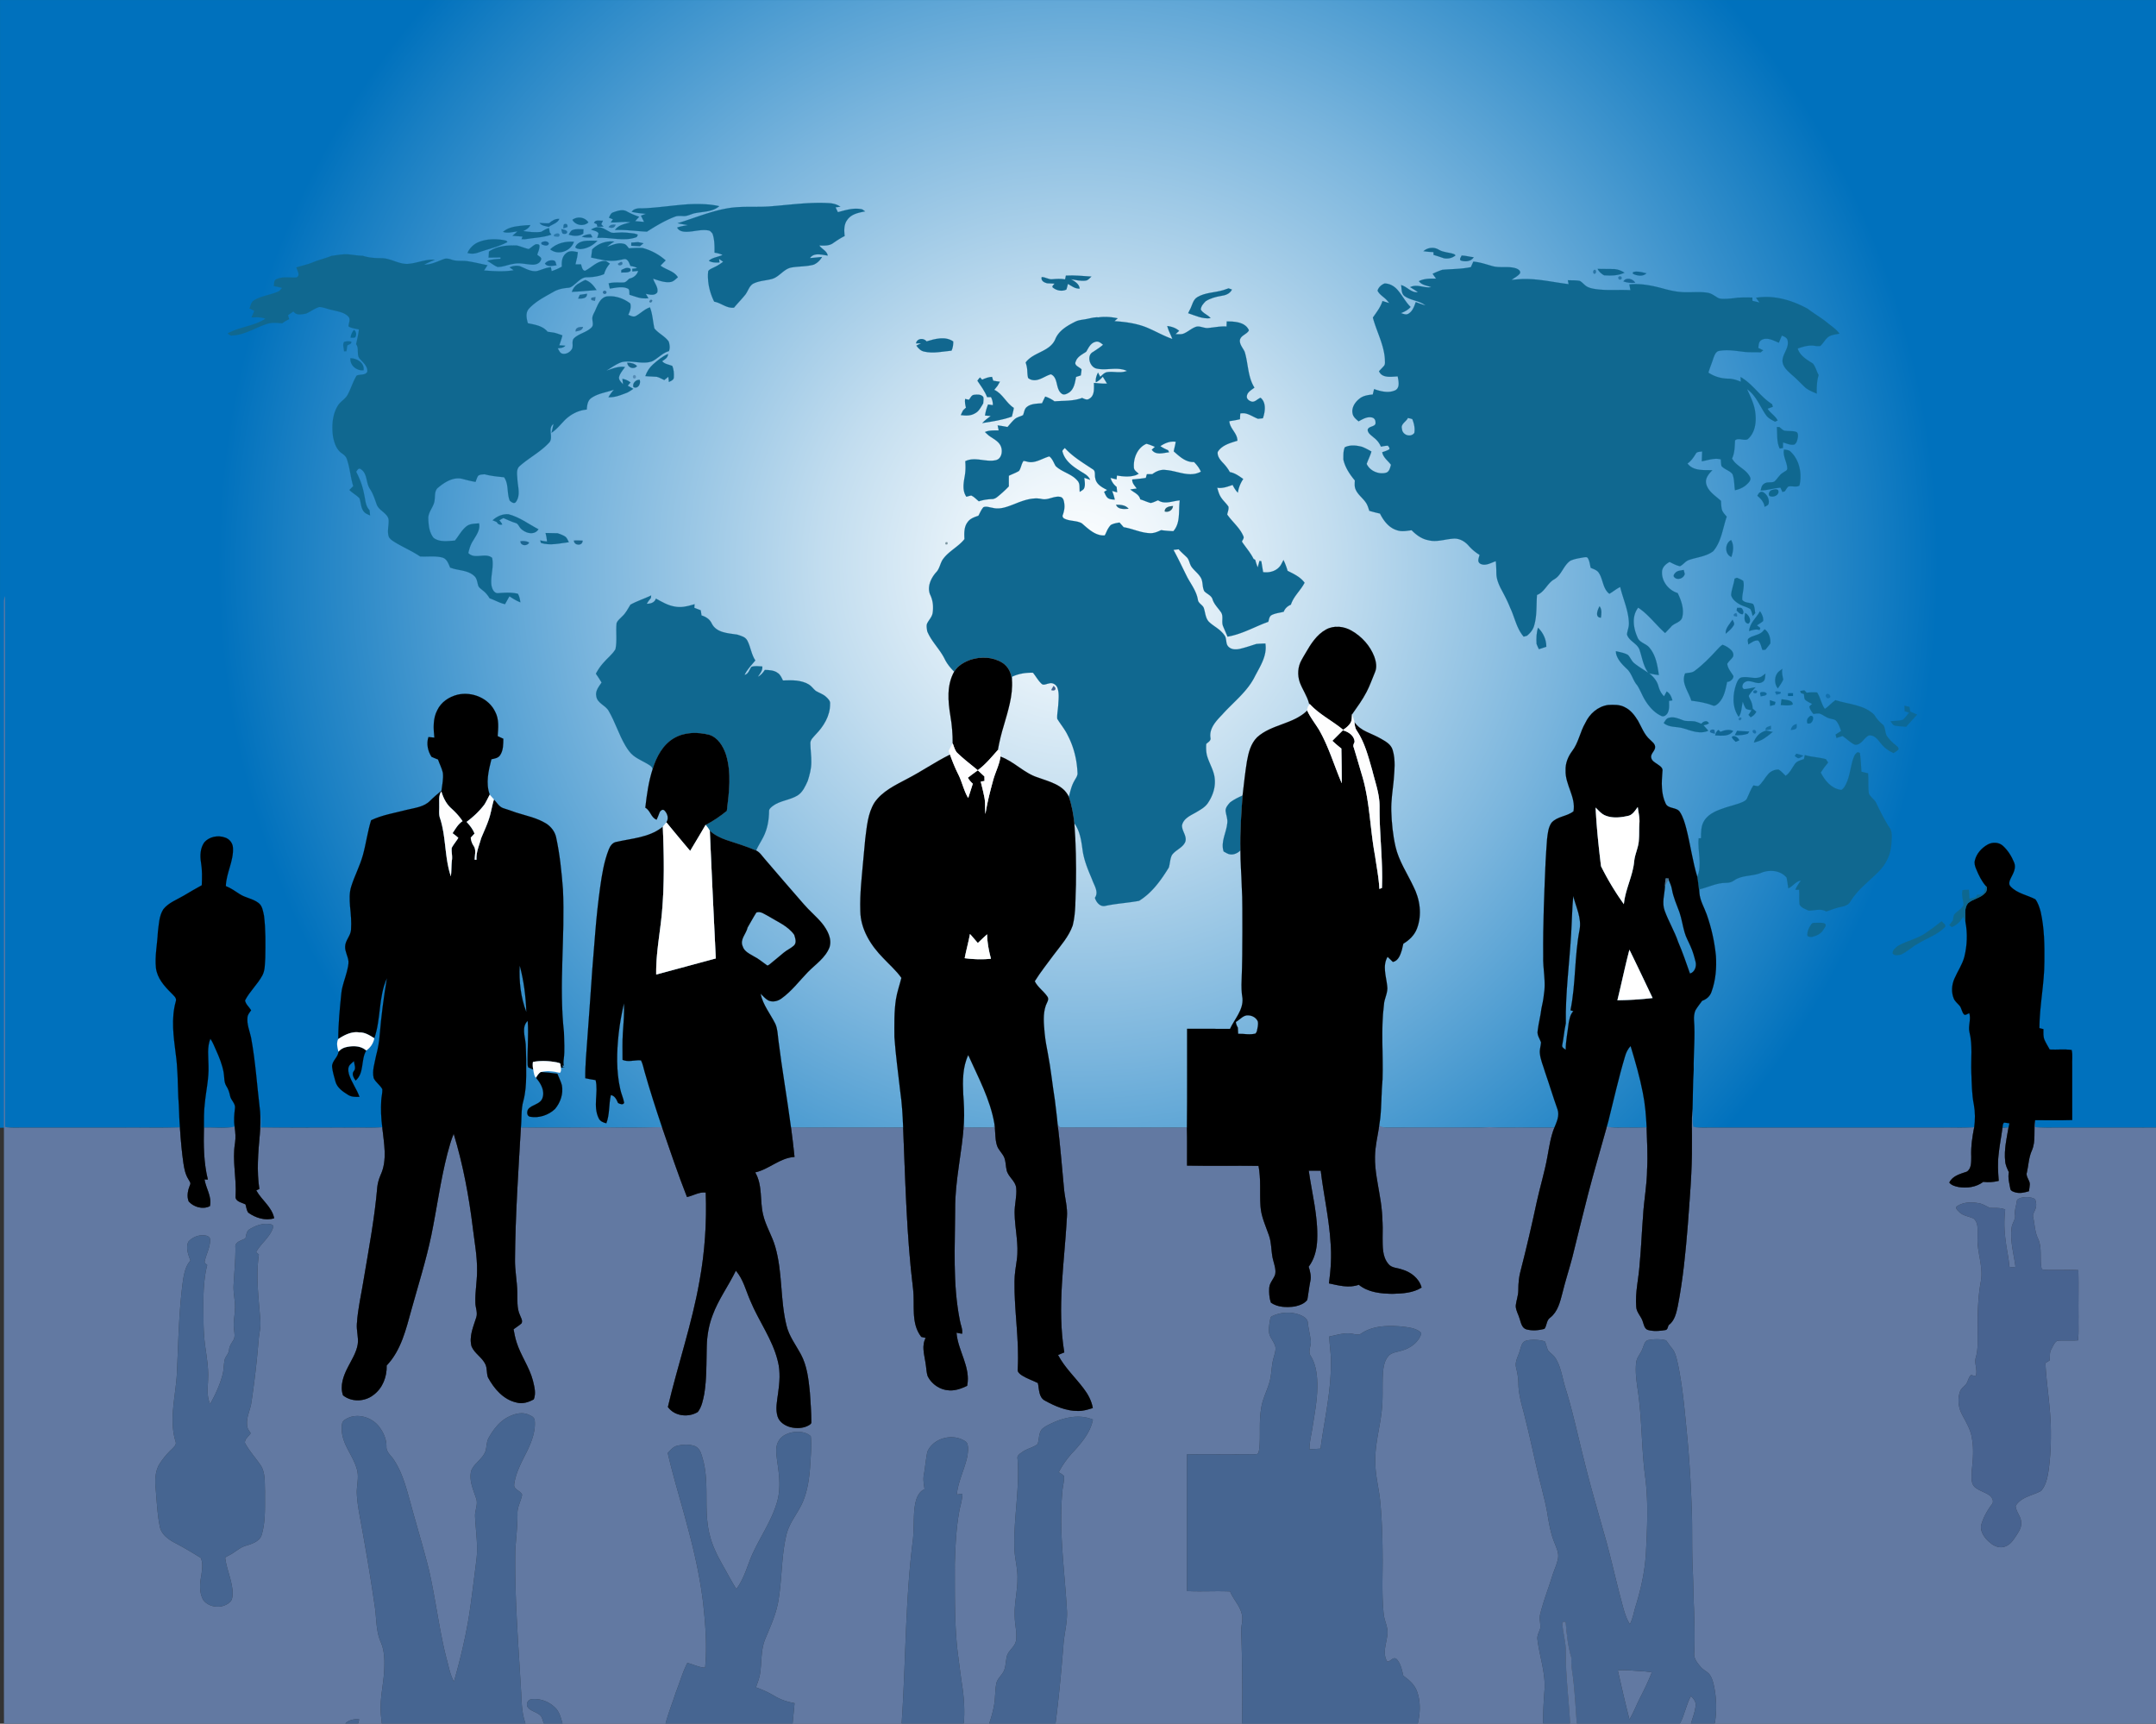
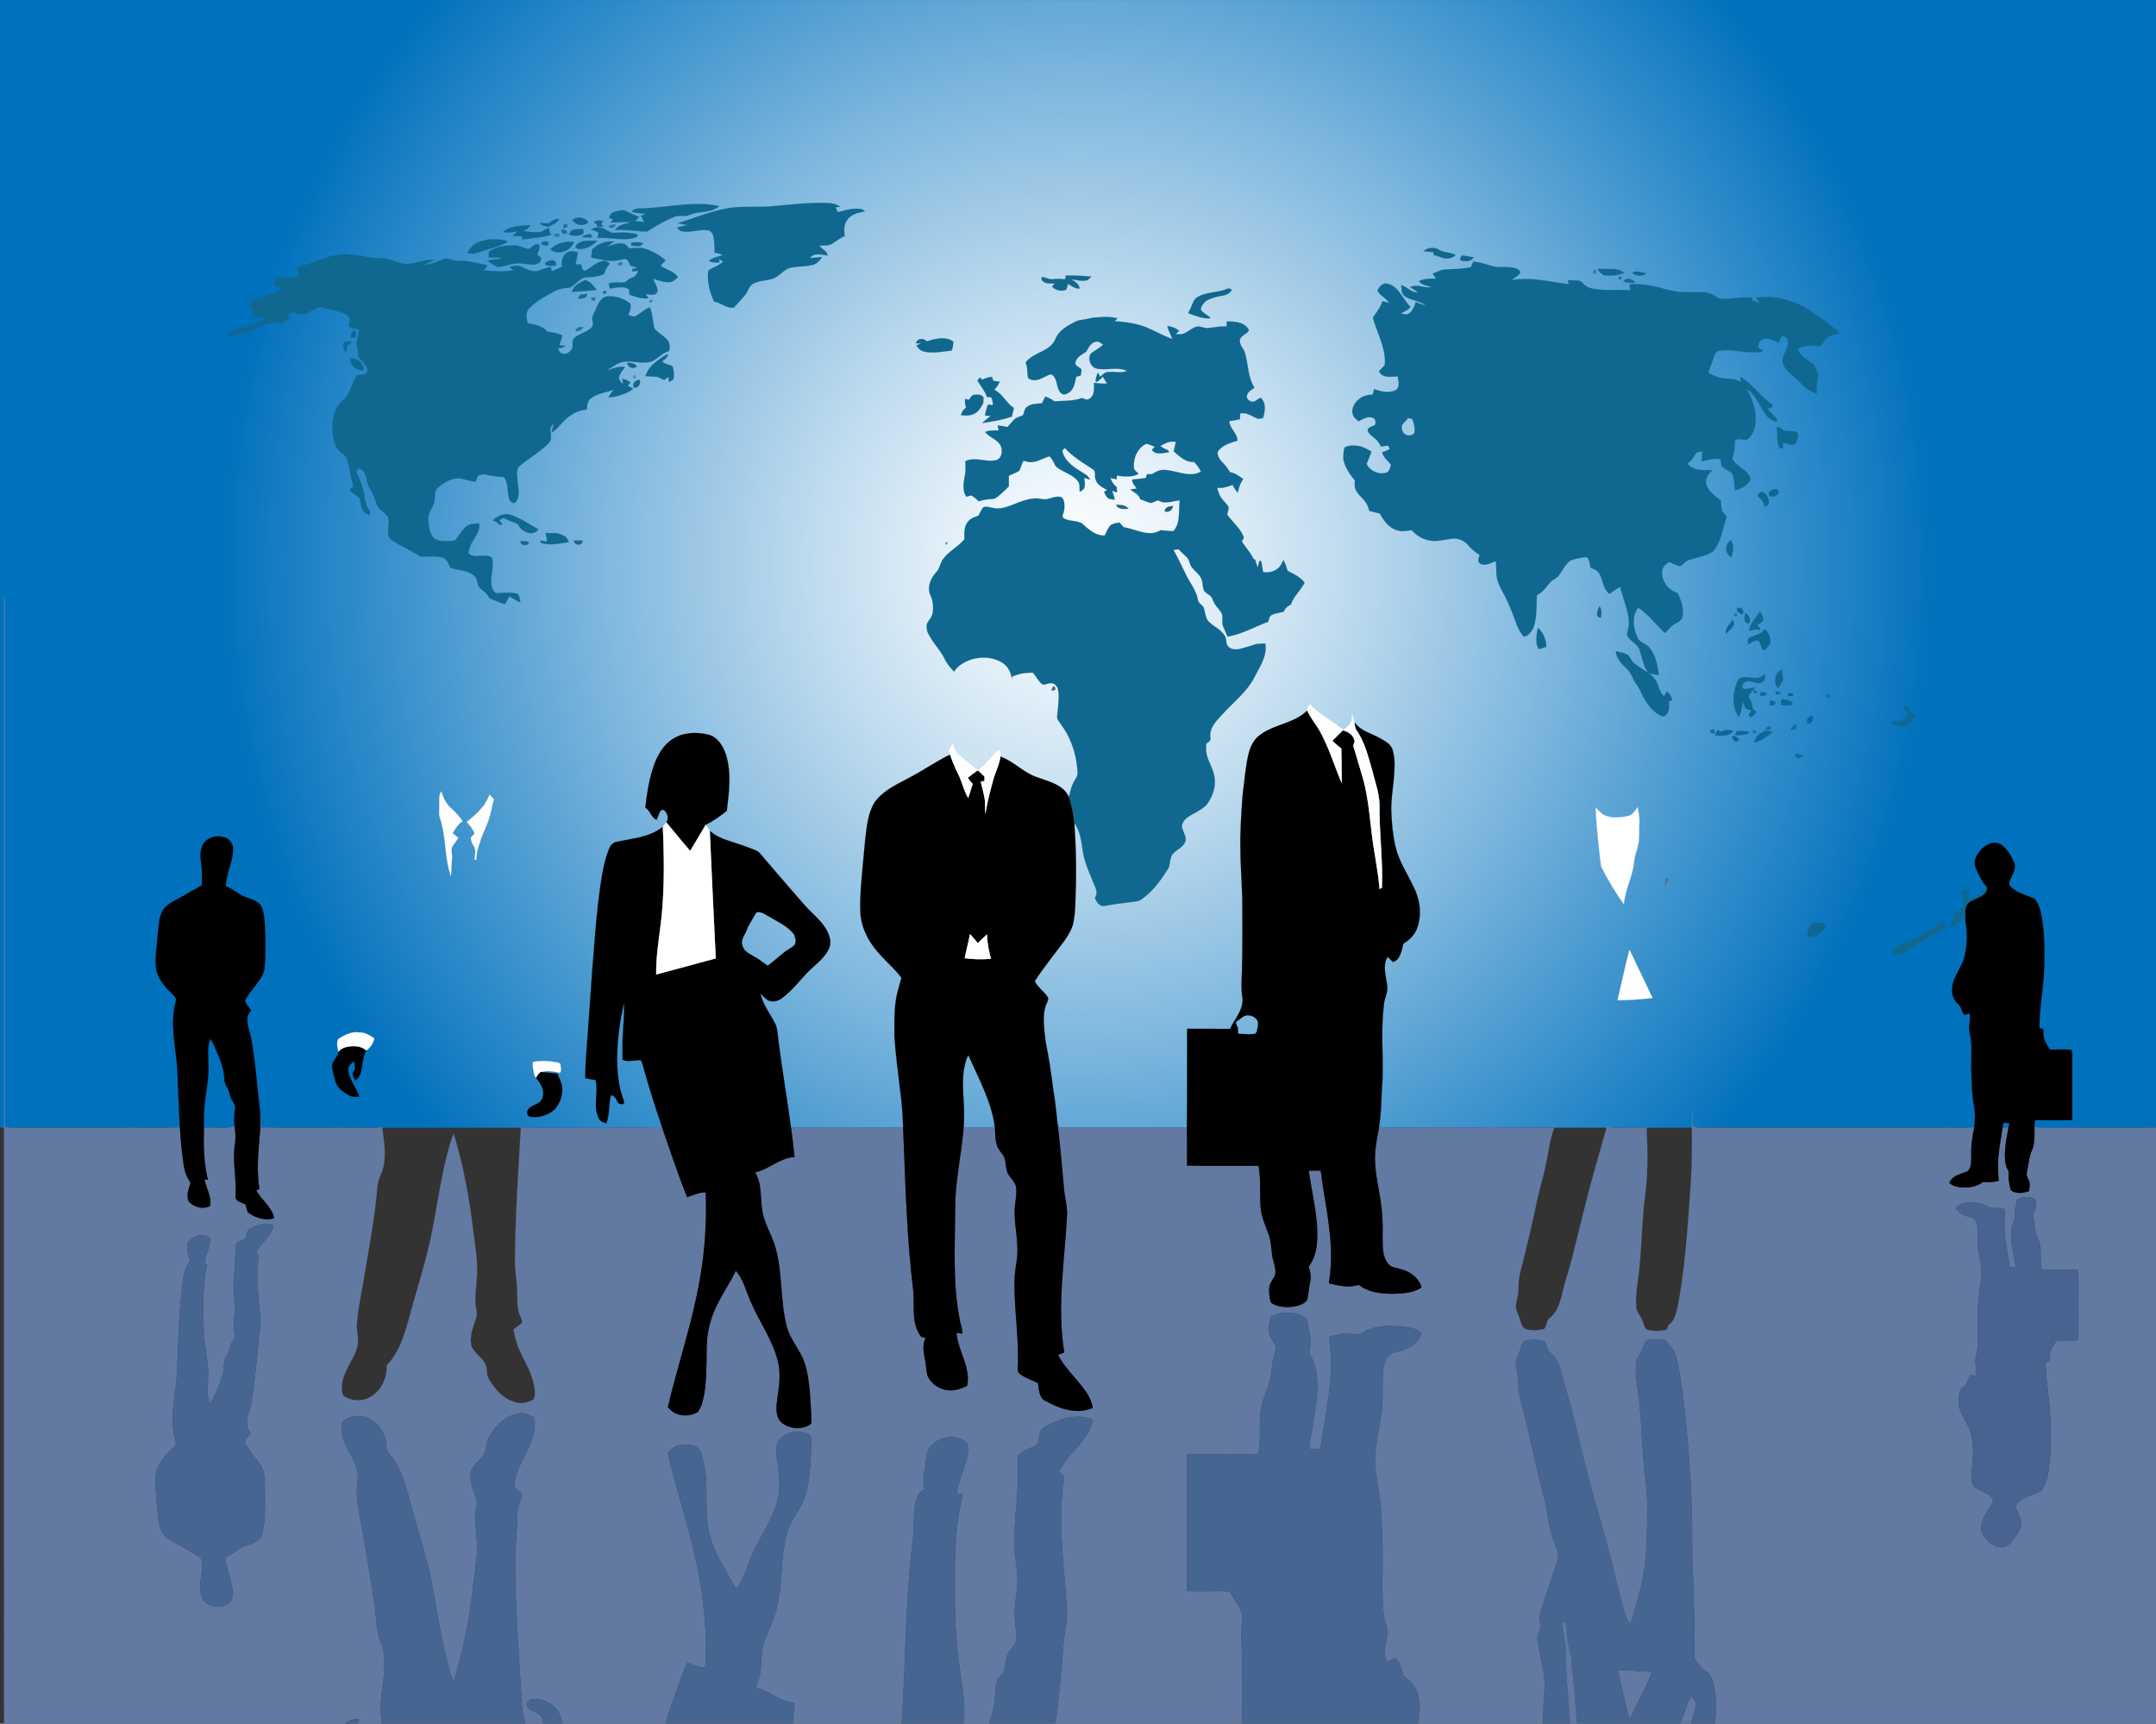
<svg xmlns="http://www.w3.org/2000/svg" viewBox="0 0 1920 1535">
  <rect x="0" y="0" width="1920" height="1535" fill="#333333" stroke="none" />
  <radialGradient id="a" cx="960" cy="502.12" r="766.069" gradientUnits="userSpaceOnUse">
    <stop offset="0" stop-color="#fff" />
    <stop offset=".1" stop-color="#eef6fb" />
    <stop offset=".297" stop-color="#c2ddef" />
    <stop offset=".574" stop-color="#7ab5dd" />
    <stop offset=".917" stop-color="#197fc3" />
    <stop offset="1" stop-color="#0071bd" />
  </radialGradient>
  <path fill="url(#a)" stroke="#106890" stroke-width=".094" d="M0 0h1920v1004.24H0z" />
  <g fill="#106890" stroke="#106890" stroke-width=".094">
    <path d="M688.38 183.56c16.15-1.33 32.32-3.55 48.56-2.75 4.01.11 8.08.89 11.4 3.27-1.06.14-3.2.41-4.26.55.69 1.44 1.4 2.88 2.11 4.32 7.06-1.9 14.4-4.25 21.75-2.47.81.59 1.63 1.18 2.47 1.76-5.69 1.1-12.16 2.31-15.74 7.37-3.26 4.14-3.03 9.64-2.47 14.58-3.82 1.85-7.32 4.24-10.79 6.64-3.52 2.24-7.79 1.83-11.76 1.8 2.23 3.24 6.76 4.75 7.47 8.95-5.2-.63-12.15-2.99-15.79 2.22 3.57-.21 7.13-.68 10.71-.97-1.69 2.99-4.21 5.43-7.36 6.83-6.43 1.79-13.18 1.38-19.71 2.52-7.21 1.18-11.04 8.76-18.06 10.36-5.12 1.33-10.56 1.47-15.41 3.72-4.28 1.8-5.16 6.85-7.82 10.19-3.17 3.97-6.78 7.56-9.99 11.5-6.54.85-11.51-4.26-17.67-5.34-4.13-8.35-6.24-17.71-5.35-27.03.96-1.74 3-2.34 4.65-3.24 3.1-1.37 5.99-3.16 8.65-5.27-1.22-.84-2.43-1.68-3.64-2.51.13 1.06.26 2.12.4 3.18-3.22.08-6.63.29-9.46-1.55 3.43-3.06 8.2-3.22 12.19-5.18-2.27-1.06-4.68-1.65-7.14-2 .04-5.72.11-11.58-1.83-17.05-1.02-1.07-1.92-2.52-3.5-2.74-7.34-1.39-14.62 1.77-21.98 1.05-2.37-.26-4.94-1.32-5.95-3.63 3.05-1.09 6.26-1.6 9.45-2.16-3.02-.53-6.03-1.05-9.02-1.69 14.53-4.45 28.65-10.45 43.66-13.16 13.62-2.51 27.52-.7 41.23-2.07zM575.12 185.41c12.58-.72 25.06-2.62 37.63-3.5 9.26-.42 18.66-.37 27.75 1.68-5.77 5.11-13.94 4.76-21.07 6.15-3.68.57-7 2.89-10.8 2.66-2.55-.04-5.19-.41-7.61.57-8.83 3.35-16.96 8.24-24.89 13.32-9.49-.41-18.92-1.89-28.44-1.49 3.15-4.52 8.77-5.41 13.69-6.84-5.81-.81-11.63.3-17.46.15.63-.94 1.28-1.87 1.93-2.81-1.2-.49-2.4-.97-3.59-1.46 1-1.75 1.65-4.08 3.83-4.73 3.89-1.38 8.62-3.07 12.45-.65 3.4 1.85 6.99 3.34 10.67 4.58-1.2 1.3-2.39 2.59-3.57 3.89 2.63.24 5.27.47 7.91.67-.92-1.85-1.84-3.69-2.76-5.54 1.44-.55 2.88-1.1 4.34-1.64-4.23-.37-8.46-.83-12.6-1.79 2.86-4.09 8.32-2.87 12.59-3.22zM527.34 222.15c5.09-5.25 12.41-7.83 19.68-7.04-2.23 1.39-4.38 2.9-6.35 4.63 4.64-1.53 9.42-3.9 14.44-2.68 2.38.21 3.58 2.48 5 4.09 4.04-.34 8.11-.6 12.17-.3a50.487 50.487 0 0120.5 11.04c-1.52 1.55-3.05 3.09-4.56 4.64 4.95 3.82 12.02 4.73 15.47 10.39-2.02 1.64-3.93 3.88-6.67 4.21-5.33.73-10.43-1.41-15.4-2.95 1.17 4.02 4.84 7.8 3.7 12.17-2.34 3.28-6.92 1.97-10.22 1.28.79 1.32 1.56 2.65 2.34 3.99-3.45.23-6.94.08-10.23-1.05-2.21-.67-4.39-1.39-6.58-2.08-.38-1.85.45-4.57-1.65-5.55-5.04-2.29-10.68-.59-15.9.04-.37-1.55-.72-3.1-1.07-4.64 4.26-1.15 8.67-.64 13.03-.78 2.34.08 3.74-2.11 5.38-3.43 3.76-.77 6.72-3.14 7.92-6.88-1.74.16-3.47.31-5.19.48-.03-.59-.08-1.77-.11-2.35 1.08-.16 3.25-.46 4.33-.61-1.74-1.26-3.89-1.55-5.92-1.94-.9-1.83-1.35-4.05-3.03-5.34-1.65-1.55-3.9-.3-5.81-.13-4.6 1.11-9.36 1.03-14.03.47-4.06-.8-8.13-1.58-12.17-2.49.35-2.39.66-4.79.93-7.19zM477.24 217.5c1.12-.02 3.08-.18 3.18 1.41.08 2.75-1.18 5.32-1.98 7.9 1.29 1.4 4.59 2.47 3.19 4.85-1.08 3.08-4.64 4.14-7.6 3.99-5.5-.19-10.97-1.93-16.47-.74-4.89.61-9.51 2.9-14.48 2.8-3.36-1.3-6.09-3.82-9.28-5.48 3.88-1.1 7.89-1.57 11.91-1.73 0-.31.01-.91.01-1.22-3.54.05-7.08.09-10.62.11.12-1.8.25-3.59.36-5.38 7.2-5.08 16.28-5.66 24.8-5.41 3.57.87 6.96 2.37 10.54 3.19 2.27-1.24 4.03-3.3 6.44-4.29z" />
    <path d="M504.36 225.39c2.88-2.54 6.87-1.55 10.24-.81-.21 1.57-.44 3.14-.68 4.7-.53 2.04-.98 4.1-1.4 6.16l4.84-.06c.86 2.04.9 5.13 3.5 5.8 6.27-2.9 11.1-9.39 18.71-8.76 1.21.73 2.37 1.54 3.54 2.34a23.25 23.25 0 00-5.17 9.34c-4.74 2.03-9.87 2.7-14.98 2.81-4.24-.22-7.3 2.99-10.27 5.5-2.02 1.59-3.98 3.73-6.72 3.86-4.51.4-9.05 1.22-13 3.56-7.72 4.37-15.94 8.46-22 15.11-3.18 3.64-2.08 8.69-.9 12.9 6.29 1.3 13.25 2.3 17.59 7.59 2.05.29 4.09.56 6.14.9 2.38.63 4.71 1.48 7.03 2.33-.78 2.98-1.69 5.94-2.8 8.83 1.79.1 3.59.22 5.39.37-1.71 2-4.37 1.98-6.74 2.33 1.16 1.77 1.88 4.39 4.3 4.79 3.19.62 6.52-1.25 8.19-3.93 1.87-2.98-.55-7.18 2.02-9.83 4.46-4.27 11.16-5.16 15.53-9.56 2.03-1.88.97-4.77.85-7.15-.51-3.26 1.81-6.01 2.89-8.91 2.06-4.55 4.18-10.29 9.62-11.59 7.55-.95 15.17 1.64 21.17 6.2 1.03 3.51-.27 6.96-1.74 10.13 2.13.85 4.55 2.33 6.83.99 4.27-2.34 7.69-6.09 12.44-7.61 2.4 6.01 2.57 12.54 3.99 18.77 3.65 4.5 9.43 6.87 12.79 11.76.79 2.75 1.27 5.7.13 8.43-5.81 1.59-9.71 6.45-14.94 9.06-8.67 3.04-17.88-1.11-26.7.62-5.14 1.57-9.42 5.02-14.03 7.66 5.37-1.65 10.75-4.13 16.53-3.2-1.8 2.7-4.06 5.2-5.11 8.32-1.04 2.94 1.76 5.08 3.38 7.1-.17-1.64-.36-3.26-.54-4.89 2.64.48 5.12 1.52 7.21 3.23-.85.95-1.66 1.91-2.49 2.87 1.66.91 3.32 1.83 4.98 2.78-1.79 1.26-3.61 2.48-5.56 3.46-5.35 1.96-10.72 4.38-16.56 4.01 1.38-2.4 3.02-4.64 4.89-6.69-6.73 2.45-14.27 3.21-20.21 7.44-3.35 2.31-3.7 6.57-4.02 10.26-8.17.68-15.56 4.88-20.99 10.91-3.27 3.44-6.34 7.13-10.37 9.74.58-2.62 1.23-5.21 1.76-7.83-5.84 4.22.68 12.49-4.31 17.04-7.54 8.01-17.51 13.09-25.69 20.34-3.57 2.9-2.29 8.07-2.16 12.06.38 6.47 2.89 13.91-1.13 19.7-1.5 2.52-4.22.52-5.69-.89-2.72-6.69-.7-14.82-5.07-20.81-5.83-.55-11.66-1.13-17.33-2.64-1.95.19-4.17.08-5.77 1.39-1.02 1.67-1.59 3.57-2.28 5.4-3.69-.6-7.3-1.53-10.91-2.46-8.27-2.53-16.25 2.41-22.35 7.51-3.37 2.57-2.68 7.11-3.18 10.82-.34 6.16-5.97 10.68-5.64 16.99.19 5.83.89 12.26 4.68 16.95 5.33 4.13 12.72 2.83 18.99 2.46 3.55-4.22 6.03-9.41 10.49-12.8 3.15-2.41 7.3-2.16 11.04-2.56 1.32 5.7-2.56 10.68-5.25 15.32-2.26 3.33-3.39 7.21-4.32 11.09 5.67 6.09 15.09-.67 21.17 4.29 1.76 8.03-1.53 16.13-.6 24.21.5 3.23 2.34 7.85 6.41 7.23 5.73-.44 11.52-.78 17.17.58 1.34 2.33 1.86 4.98 2.21 7.62-3.45-1.38-6.65-3.29-9.72-5.36-1.33 2.3-2.64 4.63-3.91 6.97-4.85-.96-9.07-3.62-13.7-5.17-1.62-2.63-3.55-5.08-6.02-6.94-1.59-1.48-3.89-2.64-4.32-4.96-.81-2.78-1.06-6.03-3.43-8.03-4.82-4.57-11.84-4.78-17.95-6.34-1.18-.35-2.34-.73-3.49-1.1-1.48-3.54-2.95-7.99-7.15-9.02-6.4-1.59-13.06-.51-19.58-.91-7.44-5.01-15.79-8.45-23.38-13.23-1.96-1.33-4.26-2.78-4.77-5.28-1.26-4.94.67-10-.01-14.97-1.79-5.75-8.95-7.53-10.69-13.31-1.6-4.56-3.09-9.2-5.78-13.27-3.8-5.4-2.09-13.86-8.25-17.7-2.01-1.4-3 1-4.1 2.29 3.27 6.28 5.81 12.96 7.06 19.96 1.22 4.86 1.09 10.51 4.84 14.31.18 1.55.35 3.11.51 4.67-2.09-.95-4.44-1.77-5.8-3.75-2.5-3.33-2.26-7.72-3.62-11.49-2.62-2.88-6.28-4.61-8.98-7.45 1.14-1.14 2.28-2.27 3.42-3.4-2.44-7.81-2.93-16.1-5.6-23.83-.71-2.54-2.78-4.23-4.88-5.61-4.7-3.45-6.48-9.41-7.57-14.86-1.14-9.31-.68-19.41 4.48-27.55 2.14-3.46 6-5.39 8.17-8.82 3.3-5.66 4.91-12.16 8.39-17.7 2.98-1.52 7.75-.01 9.52-3.5.47-4.62-3.42-7.9-6.2-11.01-3.96-3.48-.62-9.51-3.77-13.53.98-4.33 1.97-8.67 2.53-13.07-3.1-.79-6.51-.98-9.26-2.78-.08-2.95 2.3-6.28-.29-8.84-3.71-3.79-9.36-4.47-14.27-5.76-3.88-.69-7.56-2.5-11.51-2.66-4.27 1.25-7.78 4.18-11.84 5.92-3.88.61-8.55 1.87-11.18-1.99a598.65 598.65 0 00-4.86 3.43c.36 1.14.72 2.3 1.09 3.45-2.14 1.05-4.28 2.16-6.13 3.69-4.65-.29-9.48-.92-13.98.68-10.2 3.27-19.53 9.74-30.52 10.18-1.7.34-2.97-.77-4.08-1.84 10.58-5.9 23.33-6.34 33.5-13.07-3.95-1.61-8.23-1.29-12.38-1.15.85-1.95 1.71-3.91 2.58-5.85-1.44-.74-2.88-1.46-4.32-2.19 1.04-2.55 1.48-5.83 4.14-7.26 6.56-3.95 14.41-4.69 21.36-7.71 1.51-.65 2.41-2.11 3.47-3.29-2.44-.59-4.89-1.14-7.34-1.66.46-1.96-.14-4.75 1.97-5.87 5.64-2.92 12.1-1.39 18.13-1.78 3.9-1.49.78-6.23.01-8.92 5.14-1.63 10.46-2.69 15.43-4.83 5.17-2.09 10.66-3.3 15.82-5.44 5.32-.69 10.68-1.87 16.08-1.25 3.89.43 7.76 1.1 11.69 1.12 5.5 1.87 11.29 2.14 17.04 2.18 8.32.12 15.57 5.84 23.99 5.01 7.8-.69 15.19-4.26 23.15-3.62-3.17 1.38-6.37 2.71-9.41 4.36 6.54.05 12.34-3.14 18.34-5.25 1.96-.3 3.92.01 5.76.7 4.71 1.8 9.83.74 14.71 1.52 5.91.91 11.73 2.33 17.58 3.57-1.02 1.55-2.03 3.1-3.04 4.65 8.75.65 17.63 1.29 26.33-.23-1.2-.85-2.42-1.7-3.6-2.54 2.88-1.3 6.03-1.82 9.15-1.06 4.8 1.93 9.6 5.05 15 4.38 4.26-.97 8.18-3.2 12.63-3.42.17.87.52 2.59.69 3.46 3.15-1.05 6.2-2.37 9.08-4.03-.37-4.33.21-9.27 4-12.03zM1312.06 232.97c5.83.45 11.35 2.42 16.94 3.98 6.83 1.93 14.13-.14 20.91 1.98 1.84.64 4.68 2.22 3.62 4.59-1.94 2.48-4.93 3.84-7.4 5.7 2.81-.23 5.63-.52 8.45-.68 14.29-.69 28.28 2.79 42.37 4.5-.27-1.16-.51-2.32-.71-3.48 3.56.14 7.18-.05 10.71.61 2.46 1.44 4.13 3.93 6.69 5.26 2.2 1.12 4.66 1.6 7.1 1.98 10.33 1.55 20.82.42 31.22.99-.33-1.71-.64-3.42-.95-5.13 10.82-1.1 21.46 1.28 31.81 4.17 4.96 1.28 10 2.4 15.14 2.68 7.43.53 14.93-.57 22.34.53 3.35.4 6.11 2.45 8.9 4.18 2.42 1.68 5.51 1.25 8.3 1.27 3.39-.16 6.78-.54 10.16-1.01 4.28-.24 8.58-.17 12.89-.13-.01.97.01 1.95.04 2.92 2.1.5 4.21 1 6.34 1.5-1.07-1.4-2.11-2.79-3.13-4.19 15.95-2.66 32.09 2.15 46.02 9.78 5.74 4.43 12.11 7.97 17.69 12.6 3.63 3.06 7.85 5.55 10.56 9.56-2.94.63-6.02.88-8.76 2.19-3.68 1.96-5.23 6.16-8.32 8.76-1.42.13-2.82.13-4.2 0-5.44-1.15-10.8.52-15.87 2.3 1.97 6.49 8.09 9.85 13.4 13.28 2.6 2.86 3.27 7 5.25 10.32-1.68 5.36-1.81 10.98-1.7 16.54-3.89-1.73-8.02-3.2-11.1-6.25-3.74-3.59-7.28-7.38-11.28-10.69-3.2-2.99-6.94-6.09-7.93-10.56-1.26-7.15 6.16-12.74 4.34-19.92-.5-2.52-3.04-3.43-5.12-4.26-.9 2.12-1.77 4.24-2.66 6.35-4.75-1.93-10.33-5.25-15.39-2.47-2.63 1.39-2.56 4.57-2.89 7.12 1.42.69 2.86 1.4 4.31 2.11-.76.61-1.51 1.22-2.23 1.84-5.05-.33-10.13.11-15.15-.52-7.19-.85-14.5-2.14-21.71-.81-3.12.43-4.2 3.84-5.19 6.36-1.38 4.37-3.18 8.59-4.48 12.98 5.15 3.51 11.39 5.34 17.62 5.4 3.91.02 7.67 1.22 11.25 2.72-.08-1.39-.15-2.77-.19-4.16 10.91 6.17 17.47 17.56 28.02 24.16.21.77.44 1.55.69 2.33-1.57.56-3.12 1.12-4.65 1.7 2.39 4.01 6.83 6.27 8.92 10.49-.57.26-1.72.79-2.29 1.05-3.04-1.57-6.27-3.16-8.22-6.08-5.38-7.72-8.71-17.28-16.71-22.82 3.14 6.87 6.64 13.78 7.37 21.42.99 8.13-.27 17.61-6.89 23.17-3.46 1.51-8.19-1.66-11.2.97-.34 5.46-.24 11.07-2.66 16.15 3.69 6.98 12.41 9.27 15.9 16.35 1.5 2.65-1.02 5.07-2.81 6.75-2.89 2.76-6.64 4.3-10.48 5.15-.79-4.76-.41-9.83-2.23-14.35-2.55-3.31-7.17-4.07-9.8-7.26-.42-1.93-.46-3.91-.58-5.86-5.73-1.58-11.35.77-16.95 1.7.09-2.94.22-5.87.33-8.8-1.93.47-4.58-.01-5.66 2.06-2.02 3.26-4.16 6.5-7.38 8.69 5.07 6.88 14.56 5.75 22.08 6.01-3.14 3.25-6.64 7.23-5.44 12.14 1.73 6.85 8.27 10.67 13.15 15.16.15 2.57.17 5.17.8 7.69.71 2.52 2.68 4.4 4.32 6.36-3.61 10.38-4.65 22.05-12.01 30.73-6.2 4.72-14.19 5.31-21.34 7.73-3.35.96-5.25 4.24-8.28 5.68-3.3-.71-6.27-2.36-9.26-3.83-3.28 1.79-6.46 4.53-6.72 8.52-.59 8.62 5.79 16.78 13.95 19.2 3.06 6.48 5.78 13.81 4.15 21.07-.94 5.27-7.47 5.4-10.32 9.26-1.68 1.76-3.35 3.54-5.04 5.27-8.22-7.28-14.7-16.48-23.95-22.6-6.03 7.64-4.31 18.31-.59 26.57 1.85 4.8 7.81 5.39 10.74 9.28 5.6 6.72 7.02 15.75 8.23 24.15-2.93-.32-5.82-.82-8.65-1.57 3.74 3.02 7.07 6.76 8.27 11.55.97 3.33 2.42 6.57 5.06 8.94.74-1.43 1.52-2.85 2.3-4.27 2.95 1.68 4.25 4.78 5.07 7.92-.75.12-2.25.35-2.99.46.03 3.63.51 7.57-1.33 10.88-1.09 1.85-3.4 3.63-5.58 2.46-5.87-2.67-10.36-7.68-13.8-13-2.95-4.47-4.67-9.6-7.52-14.11-3.98-4.49-4.94-10.87-9.48-14.9-3.99-3.81-8.09-7.93-9.43-13.48-.04-.54-.13-1.6-.17-2.13 3.61.92 7.44 1.45 10.71 3.34 2.18 2.23 3.17 5.42 5.65 7.4 3.93 3.21 8.35 5.73 12.53 8.58-4.52-5.95-5.43-13.46-7.76-20.33-1.93-6-9.47-7.81-11.24-13.86.28-3.39 1.86-6.59 1.7-10.03-.27-11.21-5.19-21.5-7.76-32.25-3.47 1.61-6.35 4.18-9.66 6.04-6.09-4.65-5.45-13.36-9.77-19.19-1.73-2.12-4.48-2.87-6.86-3.96-.69-2.91-.94-6.04-2.56-8.61-.7-1.24-2.14-.78-3.24-.74-4.16.79-8.5 1.29-12.35 3.1-6.18 4.26-7.74 12.76-14.39 16.57-6.18 3.49-8.41 11.29-15.27 13.88-.72 9.15.1 18.56-2.59 27.45-1 3.62-3.52 6.54-6.36 8.89-.98.26-1.93.53-2.88.81-6.4-7.32-7.94-17.2-12.05-25.74-2.38-6.11-5.49-11.87-8.57-17.64-1.88-3.96-3.6-8.14-3.69-12.59-.1-3.75-.11-7.51-.56-11.24-4.38 1.43-9.35 4.72-13.9 2.17-2.95-1.85-1.07-5.24-.53-7.8-3.86-2.33-7.25-5.27-10.18-8.67-3.41-3.7-8.26-6.29-13.4-5.77-7.39.49-14.77 3.36-22.19 1.34-5.6-1.05-10.33-4.45-14.28-8.4-.13-.11-.39-.35-.52-.46-4.34.55-8.87 1.52-13.11-.04-7.11-2.14-11.82-8.43-15-14.78-3.21-.72-6.38-1.52-9.52-2.47-.81-2.49-1.52-5.08-3.02-7.26-2.79-4.17-7.23-7.13-9.19-11.85-1.13-2.49-.72-5.28-.67-7.92-4.57-5.47-8.62-11.55-10.2-18.6l-.01-1.01c.04-3.34-.09-6.82 1.29-9.93 4.71-2.34 10.34-1.7 15.28-.42 2.93 1.11 5.68 2.63 8.4 4.19-1.05 3.81-2.95 7.29-4.22 11.02 2.63 6.09 10.5 9.56 16.84 7.99 3.38-.7 3.98-4.43 4.81-7.2-2.71-3.63-6.93-6.45-7.78-11.16 1.87-.69 3.83-1.24 5.61-2.22 1.85-.74.15-2.72-.59-3.63-2.1.06-4.15.49-6.19.87a19.39 19.39 0 00-6.35-8.06c-2.05-1.95-5.11-3.63-5.44-6.7.37-3.97 7.7-2.44 6.96-6.95.07-1.92-1.09-3.74-2.98-4.21-4.35-1.14-8.41 1.41-12.08 3.38-2.15-1.83-4.62-3.72-5.27-6.63-1.27-5.12 1.84-10.17 5.73-13.26 3.35-2.96 7.89-3.57 12.17-4.01.39-1.61.78-3.21 1.19-4.81 5.94 2.08 12.87 3.83 18.88 1.06 4.44-2.48 2.79-8.32 2.15-12.36-5.62.2-13.94 1.88-16.68-4.64 1.39-1.48 2.85-2.9 4.18-4.45 1.65-1.57 1.04-4.07 1.08-6.11-.78-13.08-7.4-24.72-10.71-37.2 3.24-4.67 6.86-9.21 8.56-14.73 1.99.62 3.99 1.24 6.02 1.82-.83-1-1.61-2.03-2.52-2.93-2.59-2.72-6.21-4.58-7.89-8.07.78-2.99 3.38-5.29 6.17-6.41 4.33-.11 8.4 2.2 11.28 5.31 4.37 4.88 7.27 10.91 11.96 15.56-2.23 2.68-5.38 4.22-8.55 5.49 2.1.67 4.47 1.83 6.6.55 3.73-2.18 5.2-6.52 6.54-10.38 2.86 1.04 5.71 2.13 8.65 2.97-5.4-4.22-12.72-4.32-18.33-8.1-3.34-2.18-2.73-6.57-3.33-9.98 5.38 1.36 8.97 7.01 14.94 6.3-2.22-1.62-4.58-3.02-6.9-4.46 6.11-3.12 12.44 1.05 18.72-.01-3.77-1.52-8.41-1.74-10.94-5.34 4.75-2.4 10.13-2.32 15.31-2.24-1.04-1.44-2.08-2.88-3.08-4.32 2.81-1.36 5.7-2.6 8.69-3.56 8.46-.75 17.05-.57 25.39-2.39.71-1.64 1.44-3.27 2.17-4.9M1253.8 372.2c-1.57 3.41-6.7 5.39-5.28 9.72.22 5.4 7.69 8.08 11 3.62.75-4.11-.24-8.47-1.81-12.3-1.28-.49-2.61-.74-3.91-1.04zM966.56 284.28c3.85-.6 7.64-1.98 11.59-1.64 5.73-.88 11.53-.37 17.19.8-.94.85-1.9 1.69-2.82 2.54 10.49.75 21.17 2.17 30.82 6.59 6.92 3.03 13.52 6.81 20.68 9.28-1.41-3.88-3.54-7.48-4.5-11.53 3.84.5 7.62 1.7 10.56 4.33-1.11.96-2.13 1.94-3.2 2.91 2.4 0 4.93.4 7.24-.5 3.61-1.49 6.52-4.25 10.14-5.73 3.84-1.78 7.76 1.25 11.74.75 5.43-.5 10.81-1.68 16.3-1.33.05-1.52.11-3.02.18-4.53.68.02 2.04.05 2.72.07 6.28.16 14.24 1.3 17.01 7.87-1.72 3.57-7.42 4.43-8.07 8.9-.24 3.91 2.84 6.94 4.33 10.32 3.21 10.51 2.64 22.24 8.65 31.79-2.64 2.13-6.49 3.96-6.76 7.78-.25 2.14 1.66 3.7 3.47 4.38 3.32 1.62 5.84-2.1 8.77-3.11 5.27 4.38 4.06 12.46 2.06 18.24-1.45.16-2.88.32-4.29.48-5.21-1.89-10.02-6.13-15.9-4.69-.08 1.68-.16 3.35-.21 5.04-3.12.79-6.3 1.31-9.47 1.75.33 6.69 7.23 10.64 7.15 17.43-6.38 2.01-13.72 3.86-17.49 9.93-.6 3.47 1.79 6.68 4.01 9.12 2.61 2.67 4.98 5.58 6.76 8.89 4.53.79 8.25 3.55 11.92 6.14-2.48 3.66-4.1 7.8-4.77 12.17-1.97-1.99-3.43-4.4-4.65-6.89-4.44 1.5-8.97 3.3-13.74 2.5.85 2.88 1.58 5.87 3.27 8.42 1.88 3.07 4.76 5.38 6.71 8.4.45 2.36-.65 4.71-1.1 7.01 4.56 6.64 11.3 11.8 14.42 19.38.86 1.71-.78 3.24-1.31 4.77 3.42 5.16 7.63 9.81 10.37 15.41.37.2 1.1.59 1.47.79.6 2.28 1.36 4.53 2.24 6.74.53-1.94 1.05-3.88 1.58-5.81.41.08 1.21.23 1.61.31.55 3.24 1.06 6.49 1.64 9.73 5.93.83 12.35-1.05 15.71-6.28.86-1.47 1.58-3 2.4-4.48 1.52 3.07 2.69 6.3 3.66 9.6 5.5 2.8 11.39 5.44 15.13 10.61-3.51 6.88-9.8 12.02-12.19 19.52-2.9 1.22-5.28 3.31-6.39 6.32-3.57.93-7.35 1.25-10.68 2.91-2.28 1.12-2.34 3.95-3.09 6.05-1.62.59-3.23 1.19-4.82 1.82-10.3 4.26-20.35 9.51-31.45 11.39-1.23-3.03-2.58-5.99-3.82-9-1.99-4.19.73-9.29-2.24-13.1-2.5-3.58-5.78-6.69-7.2-10.92-.96-3.7-4.95-4.87-7.35-7.38-2.19-3.86-.91-8.81-3.43-12.54-2.15-3.48-5.59-5.88-7.96-9.18-1.92-2.65-1.95-6.31-4.34-8.65-2.41-2.35-4.99-4.51-7.2-7.04-1.54.18-3.07.36-4.58.54 4.46 8.15 8.35 16.59 12.54 24.88 3.48 6.25 7.95 12.2 9.16 19.43.33 3.2 3.83 4.43 5.15 7.07 1.49 4.15 1.46 9.04 4.53 12.5 2.92 2.9 6.59 4.9 9.73 7.55 1.69 1.53 3.36 3.15 4.6 5.1 1.86 2.96.57 7.19 3.27 9.72 2.59 2.62 6.67 2.7 10.05 1.91 4.96-1.15 9.78-2.8 14.62-4.35 2.71-.27 5.43-.37 8.17-.44 1.74 10.81-4.64 20.23-9.37 29.34-6.72 13.61-19.15 22.87-29.07 33.97-5.36 5.63-11.79 12.24-10.45 20.73.57 2.62-2.28 3.84-3.78 5.43-.2 3.37-.16 6.79.62 10.11 1.96 7.24 6.53 13.72 6.99 21.37.68 7.67-2.07 15.27-6.41 21.5-2.53 3.54-6.47 5.61-10.1 7.81-4.94 2.84-11.42 5.46-12.66 11.71-.21 5.11 4.66 9.5 2.88 14.7-2.32 5.44-8.84 7.14-11.97 11.92-1.59 3.41-1.6 7.29-2.65 10.87-6.96 11.32-15.01 22.63-26.51 29.69-9.88 1.85-20.03 2.35-29.9 4.47-4.74 1.17-8.2-3.12-9.42-7.17 3.73-5.32-.83-11.22-2.53-16.41-3.56-8.41-7.19-16.92-8.43-26.03-1.14-8.27-2.26-16.98-7.37-23.9-.82-7.98-2.21-15.95-4.88-23.54 1.31-4.77 2.3-9.73 4.82-14.06 1.18-2.39 3.24-4.63 2.89-7.48-.48-11.49-3.31-22.96-8.64-33.18-2.5-5.33-6.36-9.8-9.38-14.79-.28-4.31.73-8.55.92-12.84.27-4.71.86-9.61-.57-14.18-.91-3.23-4.47-5.64-7.78-4.42-2.25.23-4.96 2.1-6.79-.01-2.93-2.82-4.86-6.46-7.41-9.58-6.46-.19-12.96.83-18.8 3.65l.04 2.34c-.59-5.85-3.42-11.72-8.54-14.87-8.2-5.2-18.69-5.64-27.81-2.86-5.88 2.06-11.77 5.27-15.07 10.78-3.37-3.37-6.41-7.11-8.5-11.41-4.33-8.75-11.85-15.51-15.52-24.64-.23-2.19-.88-4.51-.14-6.65 1.49-3.25 4.38-5.84 4.98-9.49.84-5.24.35-10.75-1.84-15.6-3.5-7.05.09-15.24 4.95-20.66 3.41-3.45 3.58-8.71 6.62-12.4 5.2-6.78 13.32-10.48 18.61-17.19-.24-5.16-.48-10.94 2.91-15.22 2.22-3.17 6.04-4.39 9.52-5.59 1.4-2.56 2.5-5.35 4.44-7.57 2.55-1.11 5.44.16 8.07.5 6.81 1.85 13.6-1.05 19.87-3.46 7.48-3.03 15.57-6.01 23.77-4.44 5.66 1.49 10.84-2.77 16.46-1.86 3.15.41 3.64 3.95 3.9 6.5.44 3.22-.29 6.42-1.29 9.47-.7 1.17-.11 2.29.8 3.14 4.94 2.83 11.04 1.71 16.04 4.45 5.83 5 12.09 11.31 20.42 10.81.66-1.11 1.15-2.32 1.71-3.49a20.89 20.89 0 013.63-5.74c2.39-1.37 5.13-1.83 7.83-2.25 1.22 1.37 2.45 2.75 3.67 4.15 7.88 1.3 15.26 5.02 23.32 5.33 3.55.22 6.87-1.2 10.01-2.71 3.62.49 7.27.78 10.93.94 6.71-7.52 4.38-18.27 5.76-27.43-6.38.44-13.46 3.92-19.35-.13-2.16.87-4.25 2.01-6.55 2.43-3.2-.77-6.15-2.33-9.31-3.22-.96-4.61-5.7-6.05-8.86-8.82 1.89-.3 3.79-.56 5.7-.83-1.67-2.49-4.23-4.76-3.94-8.03 2.35-.22 4.69-.48 7.05-.73 1.66-.18 3.34-.45 5.02-.7.28-1.11.58-2.2.9-3.3 1.61-.01 3.22-.03 4.86-.04 3.42-2.57 7.57-4.32 11.94-3.69 10.4.7 21.22 7.04 31.31 1.46-1.43-3.26-3.62-6.08-6.12-8.58-7.39.4-12.93-5-18.06-9.49.52-2.86 1.39-5.65 1.78-8.54-4.98-.76-9.65 1.16-13.67 3.9 2.14 1.48 4.48 2.62 6.89 3.63.2.45.61 1.37.82 1.82-5.12.53-11.85 2.92-15.35-2.27.91-.86 1.84-1.71 2.77-2.57-2.49-.99-4.95-2.16-7.58-2.7-7.91 3.41-11.68 12.65-11.14 20.85-.08 2.73 2.57 4.16 4.28 5.83-.78.39-1.55.78-2.31 1.17-5.52 1.88-11.45 1.31-17.08.39l-.32 3.46c-1.81-.42-3.61-.86-5.4-1.32.96 3.2 2.83 6 5.49 8.05.12 1.59.25 3.18.44 4.78-1.51-.4-3.02-.82-4.51-1.24 1.03 2.51 1.86 5.11 2.39 7.78-2.16-.27-4.57-.14-6.32-1.62-1.58-1.4-2.25-3.5-3.19-5.32.67-.43 2.02-1.29 2.69-1.72-4.42-2.22-9.66-4.99-10.51-10.39-.85-2.66.62-6.55-2.37-8.07-8.63-5.78-17.76-11.11-24.78-18.92-.91 1.12-2.76 2.05-1.94 3.76 2.03 7.39 8.52 12.36 14.74 16.23 3.49 2.44 7.98 4.11 9.71 8.35-1.75-.56-3.47-1.18-5.17-1.81.25 3.26 1.2 6.83-.45 9.9-.96 1.18-2.4 1.83-3.63 2.67-.09-1.52-.14-3.04-.19-4.55-.02-1.87-.37-3.79-1.64-5.2-5.1-6.36-13.89-7.71-19.6-13.26-1.79-2.94-2.77-6.44-5.65-8.58-6.64 1.82-13.11 6.83-20.25 4.53-.91-.22-1.82-.39-2.73-.5-1.95 2.66-2.14 6.19-3.98 8.88-2.85 1.77-6.07 2.84-9.07 4.33-.03 3.14-.04 6.29-.01 9.45a102.26 102.26 0 01-10.56 9.61 8.262 8.262 0 01-3.66 1.67c-4.24.1-8.47.67-12.49 2.03-2.21-1.76-4.15-3.98-6.75-5.16-1.48.21-2.91.7-4.32 1.11-3.79-5.38-2.57-12.17-1.51-18.21.82-4.44.84-8.97.48-13.45 8.77-4.31 18.33 1.2 27.37-.96 4.72-1.16 5.92-7.11 4.72-11.2-1.47-5.32-6.91-7.62-11-10.6-1.22-1.03-2.38-2.12-3.53-3.21 3.84-1.77 8.12-1.34 12.22-1.48-.32-1.48-.64-2.97-.94-4.45 2.93.37 5.86.85 8.77 1.45 2.05-2.31 3.94-4.77 6.24-6.85 2.13-1.98 5.13-2.39 7.62-3.74 1.06-2.41 1.12-5.46 3.32-7.21 3.79-3.09 8.96-2.94 13.57-3.36a358.6 358.6 0 012.84-5.95c2.98.94 5.76 2.4 8.28 4.26 8.22-.67 16.73-.07 24.58-3.05 2.01.83 4.32 2.29 6.37.71 5-2.76 4.14-9.27 4.18-14.08 3.87.27 7.74.79 11.63.6-1.22-2.08-2.52-4.11-3.77-6.16-1.71 2.06-3.73 3.84-6.17 4.98-.41-3.04.56-5.93 1.91-8.6.71 1.23 1.29 2.44 2.01 3.71 1.88-1.62 3.64-3.79 6.27-4.15 5.8-.83 11.87 1.26 17.48-1.09-8.62-3.98-18.16-.08-27.07-2.08-6.09-1.37-9.19-11.64-3.07-14.82 3.03-2.03 6.15-3.96 8.89-6.4-1.98-1.54-4.3-3.63-7-2.5-4.24 1.12-5.97 5.33-8.01 8.72-3.47 2.39-7.87 4.28-9.28 8.63-2 3.71 3.28 4.88 5.1 7.12-.07 1.79-.39 3.57-.66 5.35-1.42.45-2.82.9-4.2 1.35-.92 4.85-1.69 10.5-5.93 13.67-1.96 1.26-4.77 2.92-6.91 1.18-5.65-4.19-2.74-14.18-9.56-17.22-4.15 1.17-7.69 3.91-11.9 4.92-2.83.72-6.12.35-8.37-1.62-.6-2.08-.62-4.27-.76-6.41-.07-2.53-.68-4.99-1.45-7.38 6.93-9.43 21.79-9.43 26.49-21 3.24-7.61 10.71-11.82 17.75-15.36 2.78-1.39 5.91-1.62 8.93-2.15z" />
-     <path d="M1588.67 400.33c2.08.3 4.48.24 6.02 1.96 7.98 7.54 10.22 19.8 7.76 30.17-3.12 1.76-6.84-.11-10.06.83-1.14 1.26-1.99 2.73-2.88 4.15-.54.17-1.63.5-2.18.67-.63-1.3-1.22-2.58-1.81-3.87-5.92.48-11.63 2.42-17.59 2.56.49-2.18.89-4.65 2.97-5.93 2.53-2.17 6.17-.64 9.02-1.9 3-2.31 4.5-6.17 7.9-8.04 1.35-1.2 4.07-1.71 3.83-3.97-.24-5.68-4.17-10.77-2.98-16.63zM1544.69 515.34c.52-.21 1.54-.63 2.05-.85 1.93.88 4.06 1.52 5.74 2.9 1.29 5.56-1.22 11.11-.98 16.7 2.09 3.05 6.61 2.29 9.7 3.77 1.49 2.43 1.5 5.39 1.86 8.14-.75.84-1.49 1.69-2.2 2.54-.67-2.1-.95-4.39-2.15-6.25-2.66-1.6-5.72-2.34-8.53-3.61-3.52-1.96-7.38-4.51-8.52-8.61.2-5.03 2.47-9.72 3.03-14.73zM561.44 538.46c5.85-3.29 12.39-5.26 18.44-8.2-.05.55-.16 1.66-.22 2.22-1.4 1.6-2.65 3.34-3.72 5.18 3.47.07 6.97-1.02 8.19-4.59 5.36 2.92 10.74 6.18 16.88 7.1 5.28 1.08 10.65-.08 15.71-1.61.46-.12 1.38-.37 1.84-.5-.06.8-.2 2.39-.27 3.19 1.9.74 3.81 1.48 5.73 2.21.24 1.52.46 3.04.71 4.58 3.84 1.16 7.34 3.36 9.07 7.13 4.13 8.46 14.64 8.71 22.74 9.95 3.28 1.14 7.24 1.94 8.98 5.33 2.99 5.64 3.51 12.3 7.11 17.68-3.4 4.13-7.27 7.99-9.57 12.89 3.53-.79 4.2-4.64 6.08-7.17 3.11-1.13 6.48-.5 9.7-.37.46 3.62-1.99 6.35-3.9 9.11 2.71-1.25 4.56-3.6 6.18-6.02 3.94.12 8.24.24 11.53 2.75 2.35 1.52 3.4 4.23 4.59 6.64 3.96-.12 7.92-.25 11.88.1 3.91.47 7.87 1.4 11.26 3.51 2.37 1.48 3.91 3.92 6.07 5.67 2.99 1.82 6.51 2.79 9.11 5.25 1.84 1.69 4.06 3.69 3.64 6.47.08 10.61-5.82 19.96-12.99 27.3-1.9 2.28-4.71 4.46-4.55 7.74.02 5.67.99 11.3.83 16.98-.01 5.59-1.47 11.05-3.16 16.35-2.13 4.77-4.41 9.94-8.93 12.94-7 4.34-15.88 4.55-22.49 9.64-1.24 1.13-3 2.27-3.04 4.13-.04 8.08-1.46 16.22-5.18 23.46-2.04 3.99-4.55 7.74-6.37 11.85-8.61-3.64-17.56-6.39-26.43-9.31-5.38-1.8-10.54-4.43-14.8-8.21-1.04-1.88-2.28-3.64-3.73-5.21 6.73-3.47 13.02-7.76 18.88-12.54 2.04-16.69 4.3-34.06-.85-50.42-2.49-7.21-7-14.75-14.64-17.26-10.36-2.61-21.99-2.63-31.45 2.92-10.01 5.77-15.71 16.64-19.01 27.34-.57-1.04-1.13-2.13-2.14-2.77-4.81-3.38-10.48-5.38-15.11-9.04-3-2.39-5.16-5.63-7.11-8.88-5.85-9.89-9.11-21.07-14.93-30.98-2.81-5.01-10.1-6.75-10.96-12.91-1.15-4.74 2.28-8.66 4.7-12.32-1.61-2.69-3.32-5.3-5.11-7.86 1.84-3.34 3.91-6.57 6.48-9.4 3.53-4.23 8.14-7.61 10.98-12.37 1.64-7.58.18-15.45.99-23.12.83-2.55 3.25-4.15 4.97-6.09 3.27-2.89 5.1-6.86 7.39-10.46zM1528.79 578.97c1.6-1.72 3.17-3.54 5.17-4.83 2.99 1 5.76 2.74 7.97 5.01 1.44 1.51 2.25 3.95 1.24 5.92-1.46 2.19-3.74 3.73-5.01 6.04.4 4.19 3.46 7.47 5.56 10.94-.13 2.46-1.93 4-4.05 4.94l-1.57.24c-1.41 6.48-2.55 13.56-7.33 18.54-1.5 1.49-3.55 3.52-5.81 2.33-6.02-2.34-12.38-3.34-18.75-4.15-2.29-7.91-9.31-15.68-5.58-24.27 2.86-.74 6.2-.3 8.62-2.32 7.19-5.36 13.5-11.78 19.54-18.39zM1603.15 615.32c1.22-.2 2.45-.39 3.71-.57.65.71 1.33 1.42 2.03 2.14 3.09-.42 6.23-.47 9.35-.22 2.99 4.56 3.62 10.21 6.85 14.66 3.42-2.26 6.03-5.51 9.41-7.82 11.63 3.73 25.2 3.93 34.48 12.89 2.1 3.66 4.97 6.7 8.26 9.33 1.63 2.59 1.55 5.97 2.59 8.85 2.19 3.61 5.26 6.56 8.57 9.16 1.05 1 2.86 2.05 2.13 3.8-1.26 1.24-2.79 2.16-4.27 3.09-4.39-1.94-8.32-4.81-11.23-8.64-2.77-3.33-5.92-7.95-10.91-7.03-4.42 2.25-6.54 8.63-12.14 8.24-4.21-1.73-7.29-5.35-11.09-7.78-1.82.58-3.62 1.15-5.41 1.73-.21-.75-.62-2.26-.82-3.01 1.59-1.11 3.24-2.16 4.89-3.21-1.15-3.39-2.22-7.04-4.9-9.56-1.36-.96-3.15-.98-4.66-1.48-3.5-.62-6.13-3.21-9.36-4.44-1.9-.36-3.82.14-5.69.33-1.66-1.91-3.13-4.09-3.69-6.57.75-.85 1.63-1.59 2.5-2.36-1.89-.98-3.82-1.9-5.52-3.15-1.92-1.16-1.28-3.78-1.77-5.63-.92-.33-1.82-.65-2.7-.96-.15-.45-.46-1.34-.61-1.79zM1481.6 643.84c1.22-1.69 2.16-4.01 4.4-4.56 4.17-1.32 8.43.41 12.3 1.94 3.36 1.54 7.11.6 10.66 1.16 2.12.42 4.1 1.34 6.13 2.12 1.74-2.12 5.17-3.61 6.77-.38-1.42 1.06-3.15 1.4-4.82 1.75 1.45 1.58 2.86 3.19 4.27 4.82-7.23 3.36-15.02.06-22.07-2.06-5.84-1.92-12.73-.42-17.64-4.79zM1649.7 677.66c1-2.84 1.71-6.31 4.63-7.81.49.17 1.48.51 1.97.67.77 5.53 1.05 11.1 1.36 16.67 1.96.49 3.92.98 5.91 1.47.61 6.02-.14 12.12.76 18.11 1.37 2.93 4.38 4.74 6.08 7.5 4.01 8.16 7.9 16.44 13.04 23.95 1.97 4.12 1.07 8.92.87 13.32-.46 9.49-4.97 18.49-11.74 25.06-8.53 8.51-18.56 15.82-24.85 26.32-1.49 2.81-4.6 3.93-7.53 4.54-4.79.74-9.22 2.75-13.8 4.22-4.78-2.95-10.42-.81-15.6-.74-2.94-1.34-6.55-2.37-8.19-5.37-.61-4.38-.02-8.84-.4-13.24-1.14-.01-2.27 0-3.37.01 1.21-2.96 3.01-5.62 4.95-8.15-4.65.44-7.07 5.2-11.24 6.84-.47-3.17-.84-6.36-1.49-9.49-5.55-6.79-15.95-7.47-23.5-3.96-7.64 2.9-16.61 1.58-23.45 6.55-2.08 1.55-4.63 2.06-7.16 2.05-8.16-.06-15.51 3.9-23.29 5.73-.07.82-.2 2.47-.27 3.3-.75-4.77-1.07-9.6-1.89-14.35 4.63-10.96.07-22.94 1.23-34.34.51-.02 1.55-.05 2.07-.07.1-5.31-.12-11.05 2.93-15.67 4.16-6.65 12.05-9.33 19.12-11.71 4.82-1.54 9.78-2.67 14.47-4.62 1.72-.79 3.73-1.63 4.48-3.55 1.89-3.83 3.21-7.96 5.68-11.48 1.42.25 2.86.56 4.34.68 3.67-2.86 5.68-7.22 8.74-10.65 2.29-2.69 5.86-4.26 9.4-4.15 2.37 1.46 4.19 3.63 6.19 5.55 3.85-2.54 5.66-6.83 8.21-10.46 1.82-2.73 5.23-3.36 8.12-4.41.22-1.2.46-2.4.74-3.59 6.16 1.88 12.7 1.87 18.87 3.69.61.99 1.24 1.98 1.89 2.98-2.39 2.82-4.56 5.8-6.53 8.91 3.54 7.08 9.28 14.03 17.54 15.35 1.52.55 2.38-1.35 3.32-2.2 4.61-6.99 5.17-15.6 7.39-23.46zM1095.5 714.48c3.38-2.53 7.19-4.4 11.06-6.06-1.19 16.27-2.34 32.57-1.92 48.89-3.22 3.18-7.98 4.86-12.17 2.47-.95-.52-1.88-1.03-2.79-1.55-2.79-8.64 2.48-16.76 3.28-25.22.53-3.76-1.15-7.32-1.53-10.99-.03-3.02 2.15-5.44 4.07-7.54z" />
  </g>
  <path fill="#116690" stroke="#116690" stroke-width=".094" d="M509.76 195.77c4.28-3.41 11.31-2.46 14.22 2.3-4.28 3.85-11.37 2.7-14.22-2.3z" />
  <path fill="#136595" stroke="#136595" stroke-width=".094" d="M488.95 198.79c2.66-2.19 5.49-4.2 9.16-3.83-1.66 3.84-6.29 4.74-9.41 7.07-2.9-.75-6.31-.85-8.22-3.5 2.82.08 5.64.52 8.47.26z" />
  <path fill="#166592" stroke="#166592" stroke-width=".094" d="M528.97 198.49c1.2-3.29 5.33-1.66 7.98-1.98-.51 1.06-1.01 2.12-1.51 3.18.66.71 1.32 1.43 1.98 2.15l-5.38.06c-.16-.58-.47-1.73-.63-2.31-.61-.27-1.83-.82-2.44-1.1z" />
  <g fill="#1D6D9E" stroke="#1D6D9E" stroke-width=".094">
    <path d="M503.28 199.44c1.63-.35 2.41 1.28 2.04 2.73-1.21.46-2.43.85-3.68 1.18.38-1.36-.47-3.81 1.64-3.91zM499.85 203.97c1.71.57 3.91.52 5.13 2.07.71 2.31-2.43 2.67-3.91 1.92-.9-1.12-.84-2.67-1.22-3.99z" />
  </g>
  <path fill="#2773A2" stroke="#2773A2" stroke-width=".094" d="M541.97 202.22c1.4-2.22 3.85-2.39 6.22-2.16-.66 3.12-3.75 3.37-6.22 2.16z" />
  <g fill="#116791" stroke="#116791" stroke-width=".094">
    <path d="M447.95 206.5c4.14-3.72 9.71-4.73 15.05-5.34 3.07-.39 6.16-.63 9.26-.74-1.18 2.73-3.77 4.1-6.28 5.33 5.24.82 10.62 1.47 15.91.71 2.33-1.15 4.4-2.9 7.05-3.31.14.92.42 2.77.55 3.69.48.71.97 1.42 1.47 2.13-7.59 2.64-15.67 2.73-23.51 4.06-.74-.01-2.24-.03-2.98-.03.22-.59.65-1.76.87-2.35-2.99-.19-5.98-.4-8.95-.69 1.47-1.32 2.96-2.63 4.46-3.92-4.26.47-8.68 1.94-12.9.46zM512.3 220.2c2.12-5.61 8.88-5.93 13.96-5.9 1.9 0 3.8.05 5.71.1-3.97 4.31-9.45 7.17-15.36 7.46-1.53-.27-3.32-.23-4.31-1.66zM1422.69 239.46c5.05-.01 10.09.17 15.15.16 3.16.29 6.15 1.48 8.79 3.24-5.67 2.66-12.03 2.71-18.14 2.31-2.41-1.37-4.56-3.19-5.8-5.71z" />
  </g>
  <g fill="#116790" stroke="#116790" stroke-width=".094">
    <path d="M526.34 204.35c2.07-1.04 4.22-2.28 6.65-1.98 3.89.12 7.01 2.68 10.38 4.3 2.02 1.19 4.43.53 6.64.5 5.04-.52 10.07.23 15.07.83.74.24 2.22.74 2.96.99-.25.53-.76 1.59-1.01 2.12-11.39 4.31-23.46-.07-35.18.69.43-1.3.87-2.59 1.19-3.92-1.22-2.4-4.56-2.33-6.7-3.53zM485.86 474.64c3.6.13 7.19.15 10.79.22 2.46.99 5.12 1.71 7.24 3.38 1.2 1.32 1.86 3.02 2.7 4.58-8.22 1-16.73 3.28-24.87.64-.22-.75-.42-1.49-.63-2.22 1.99.43 3.98.82 6.02.97-.12-2.57-.66-5.08-1.25-7.57zM1368.37 573.42c-.29-4.86-.17-9.79 1.32-14.46 4.52 4.5 7.43 10.51 7.36 16.97-2.21.75-4.4 1.49-6.61 2.17-.73-1.56-1.49-3.08-2.07-4.68z" />
  </g>
  <path fill="#136592" stroke="#136592" stroke-width=".094" d="M509.9 204.84c3.08-1.17 6.47-.71 9.7-.71-.07 1.3-.12 2.6-.17 3.91-3.91 2.63-8.64 2.28-12.94.92.97-1.47 1.59-3.47 3.41-4.12z" />
  <path fill="#2A79AB" stroke="#2A79AB" stroke-width=".094" d="M494.25 208.55c1.15-.77 3.63-1.29 4.06.54.05 2.68-3.04 1.43-4.7 1.36-.65-.95-.44-1.58.64-1.9z" />
  <path fill="#166693" stroke="#166693" stroke-width=".094" d="M518.24 210.91c2.21-1.84 5.04-2.21 7.81-2.39.54.91 1.1 1.84 1.56 2.8-3.12.34-6.3.33-9.37-.41z" />
  <g fill="#106891" stroke="#106891" stroke-width=".094">
    <path d="M427.06 215.25c6.66-2.54 14.02-2.61 20.99-1.52 1.28.43 3.29.25 3.75 1.86-8.09 4.42-17.28 6.09-25.86 9.28-3.09 1.19-6.48 1.38-9.65.41 2.06-4.65 5.96-8.34 10.77-10.03zM1582.39 380.26c.57.02 1.69.06 2.26.07 1.39 1.12 2.64 2.58 4.39 3.19 3.41.6 7.02-.03 10.37 1.03 1.84.59 1.82 2.86 1.7 4.45-.35 2.46-.93 5.41-3.15 6.87-3.46.78-6.82-.96-10.08-1.87-.05 1.65-.08 3.31-.09 4.97-.73.11-2.17.33-2.9.45-2.85-5.99-2-12.75-2.5-19.16z" />
  </g>
  <path fill="#156598" stroke="#156598" stroke-width=".094" d="M483.29 215.42c1.75-.83 4.94-.72 5.48 1.54-.86 2.81-4.47 1.51-6.36.65-.71-1.17-.42-1.9.88-2.19z" />
  <g fill="#106791" stroke="#106791" stroke-width=".094">
    <path d="M489.98 222.03c5.52-5.47 13.59-7.29 21.15-6.75-2.67 8.37-14.17 12.52-21.15 6.75zM1568.9 602.32c1.09-.8 2.17-1.62 3.28-2.42-.4 2.58.11 6.15-2.78 7.47-5.05 3.13-10.91-3.27-15.76.26-2.04 1.17-3.09 5.33-.26 6.05 3.36-.16 6.61-1.2 9.94-1.66-1.85 2.25-3.96 4.3-5.53 6.76-1.11 1.25.29 2.62.71 3.85 1.46 2.55 2.25 5.39 2.3 8.34 1.06.94 2.12 1.88 3.23 2.84-1.07 2.18-2.82 3.86-5.01 4.91l-1.9-2.14c.88-1.37 1.78-2.74 2.71-4.09-1.67-.46-3.53-.43-4.97-1.38-1.41-1.84-2.01-4.14-2.89-6.22-1.07 4.52-.82 9.5-3.56 13.49-6.02-8.5-5.53-19.81-2.2-29.24 1.01-2.59 2.46-6.04 5.76-6.05 5.58-.82 11.77 2.36 16.93-.77z" />
  </g>
  <path fill="#156691" stroke="#156691" stroke-width=".094" d="M562.18 216.05c2.02-.17 4.04-.34 6.07-.44 1.59.33 3.18.66 4.78.99-1.07.89-2.13 1.78-3.19 2.68-2.57-.15-5.13-.29-7.69-.44.01-.7.02-2.09.03-2.79z" />
  <path fill="#12678E" stroke="#12678E" stroke-width=".094" d="M1267.63 223.68c3.71-3.39 9.66-3.99 13.87-1.19 4.15 2.46 9.17 2.15 13.58 3.89.29.25.86.76 1.15 1.01-2.86 2.44-6.61 3.25-10.27 2.61-3.09-1.1-6.22-2.09-9.35-3.05l-.04-2.46c-3-.1-5.99-.34-8.94-.81z" />
  <path fill="#14658D" stroke="#14658D" stroke-width=".094" d="M1301.66 227.55c3.6.06 7.12 1.21 10.73 1.53-2.25 3.92-7.7 4.14-11.56 2.89-1.5-1.22.35-3.1.83-4.42z" />
  <path fill="#136594" stroke="#136594" stroke-width=".094" d="M485.26 234.78c1.59-2.42 5-3.39 7.75-2.82 2.1.29 1.87 2.81 2.6 4.3-3.33.36-8.14 1.73-10.35-1.48z" />
  <path fill="#2F73A2" stroke="#2F73A2" stroke-width=".094" d="M552.48 233.46c1.26-.55 1.88-.04 1.85 1.54-.62 1.41-3.93 2-4.05-.13.55-.36 1.65-1.06 2.2-1.41z" />
-   <path fill="#13648F" stroke="#13648F" stroke-width=".094" d="M553.34 240.41c2.06-.9 4.24-2.37 6.6-1.65 1.58-.12 2.36 2.29.89 2.97-2.25 1.39-5.11.73-7.61.99l.12-2.31z" />
  <path fill="#2975A6" stroke="#2975A6" stroke-width=".094" d="M1420.16 240.21c1.75.27 1.47 3.4-.17 3.65-1.79-.28-1.52-3.41.17-3.65z" />
  <path fill="#116593" stroke="#116593" stroke-width=".094" d="M1454.25 243.81c-.86-1.89 1.43-1.69 2.64-1.96 3.18-.08 6.29.78 9.36 1.53-3.15 3.12-8.4 2.27-12 .43z" />
  <path fill="#12678D" stroke="#12678D" stroke-width=".094" d="M949.22 245.42c7.57-.44 15.14.37 22.69.85-1.5 1.36-2.82 3.28-4.96 3.58-4.39.66-8.76-.5-13.07-1.16 3.32 1.98 7.08 4 7.64 8.27-4.07.38-7.19-2.32-10.51-4.15-.42 1.68-.78 3.38-1.34 5.02-3.79 1.94-8.65.96-11.9-1.61-1.66-1.23.72-2.55 1.31-3.65-2.22-.06-4.43-.15-6.62-.31-2.6-.63-5.72-2.32-4.79-5.53 3.3-.08 6.14 2.35 9.48 1.92 3.77-.31 7.59-.58 11.35.13.23-1.12.46-2.24.72-3.36z" />
  <path fill="#2776A8" stroke="#2776A8" stroke-width=".094" d="M1442.26 246.09c1.88-.65 2.86 2.55.79 2.86-1.86.54-2.8-2.48-.79-2.86z" />
  <path fill="#176798" stroke="#176798" stroke-width=".094" d="M1445.7 250.6c2.33-4.04 8.53-2.37 10.56 1.16-3.58.45-7.18.02-10.56-1.16z" />
  <path fill="#126790" stroke="#126790" stroke-width=".094" d="M514.37 253.03c2.27-1.24 4.41-2.74 6.84-3.68 4.44 1.31 7.6 5.17 10.05 8.94-2.36.2-4.71.38-7.05.57-5 .43-9.99.89-15 1.05 1.02-2.75 2.64-5.27 5.16-6.88z" />
  <path fill="#11678E" stroke="#11678E" stroke-width=".094" d="M1089.24 258.42c1.63-.51 3.24-1.08 4.86-1.65.75.27 2.25.81 3 1.09-1.89 3.83-5.89 5.16-9.84 5.68-4.67.79-9.32 2.08-13.39 4.56-2.11 2.04-4.32 4.48-4.54 7.54 1.9 3.5 6.3 4.56 8.74 7.67-7.03.98-13.51-2.27-19.97-4.42.45-.92.9-1.84 1.36-2.76 2.33-3.89 2.69-9.26 7.01-11.64 6.91-4.05 15.25-3.84 22.77-6.07z" />
  <path fill="#2A6E9D" stroke="#2A6E9D" stroke-width=".094" d="M537.34 259.35c1.28-1.46 3.89.64 2.24 2.01-1.26 1.35-3.76-.65-2.24-2.01z" />
  <path fill="#1A6994" stroke="#1A6994" stroke-width=".094" d="M516.29 262.57c2.16-.29 4.29-.64 6.44-.98.3 4.46-4.72 4.38-7.88 4.3.47-1.11.95-2.22 1.44-3.32z" />
  <path fill="#2B719F" stroke="#2B719F" stroke-width=".094" d="M526.82 265.09c.88-.13 2.64-.4 3.52-.53-.13.84-.38 2.53-.51 3.37-1.71-.41-4.52-.33-3.01-2.84z" />
  <path fill="#3876A0" stroke="#3876A0" stroke-width=".094" d="M579.21 267.05c3.84-.72-.06 4.63-1.01 1.25.26-.31.76-.94 1.01-1.25z" />
  <path fill="#29709E" stroke="#29709E" stroke-width=".094" d="M512.56 295.17c-.21-3.83 3.82-4.03 6.65-4.08-.57 3.31-3.93 3.58-6.65 4.08z" />
  <path fill="#086997" stroke="#086997" stroke-width=".094" d="M315.28 293.74c2.07 1.65 2.36 4.37 1.05 6.63-1.29.59-2.76.27-4.12.34.23-2.62 1.33-5 3.07-6.97z" />
  <g fill="#11678F" stroke="#11678F" stroke-width=".094">
    <path d="M825.12 303.99c7.59-2.25 16.68-4.84 23.78.09.03 2.8-.29 5.62-1.52 8.17-8.08.78-16.35 2.72-24.41.83-3.02-.59-5.18-2.9-6.9-5.28 1.38-.72 2.79-1.43 4.17-2.16-1.12.04-3.36.12-4.48.15.75-4.6 6.78-5.12 9.36-1.8zM867.43 351.58c2.72-.33 6.2-.58 8.13 1.79.72 1.85.04 3.95.01 5.88-2.02 3.32-3.81 7.16-7.49 8.94-3.77 2.23-8.28 2.02-12.45 1.45.65-1.45 1.31-2.89 2.07-4.27.83-.82 1.68-1.62 2.55-2.41-.79-2.49-1.06-5.09-.8-7.69.86.19 2.57.55 3.43.73 1.37-1.56 2.18-4.22 4.55-4.42z" />
  </g>
  <path fill="#0F6A9A" stroke="#0F6A9A" stroke-width=".094" d="M306.38 304.49c2.07-.69 4.33-.78 6.46-.24.43 2.18-2.19 2.43-3.53 3.33-.28 1.73-.54 3.47-.79 5.21-.53.01-1.6.02-2.13.03-.04-2.73-1.58-5.83-.01-8.33z" />
  <path fill="#10688F" stroke="#10688F" stroke-width=".094" d="M581.54 324.5c4.08-3.57 8.32-7.17 13.38-9.27-.03 3.28-2.87 4.86-5.27 6.41 2.26 2.68 5.91 2.92 8.97 4.17 1.47 3.15 1.62 6.8 1.44 10.23-.01 2.46-2.64 3.11-4.37 4.11-.17-1.54-.34-3.09-.49-4.63-1.24.95-2.45 1.92-3.64 2.91-2.23-.93-4.28-2.35-6.65-2.9-3.4-.32-6.83-.23-10.22-.61 1.35-4 3.68-7.62 6.85-10.42z" />
  <path fill="#0E6892" stroke="#0E6892" stroke-width=".094" d="M312.04 319c5.77-.05 12.76 4.15 11.73 10.71-6.21.71-12.2-4.29-11.73-10.71z" />
  <path fill="#17648B" stroke="#17648B" stroke-width=".094" d="M558.61 322.98c3.14.07 6.45.59 8.69 3.04-2.92 3.43-8.44 1.33-8.69-3.04z" />
  <path fill="#568CB6" stroke="#568CB6" stroke-width=".094" d="M564.24 334.3c1.54-1.21 2.82 1.57 1.46 2.5-1.56 1.24-2.87-1.58-1.46-2.5z" />
  <path fill="#11688F" stroke="#11688F" stroke-width=".094" d="M874.69 338.12c2.73-1.39 5.66-2.33 8.73-2.54.27.85.81 2.57 1.08 3.42 1.94.45 3.95.64 5.94.92-.72 1.26-1.42 2.54-2.18 3.77-.9 1.18-1.88 2.31-2.82 3.45 7.5 3.44 10.56 11.77 17.4 16.09-.3 2.64-1.18 5.16-1.73 7.75-8.48 3.09-17.46 4.37-26.33 5.75 2.25-2.37 4.82-4.4 7.48-6.3-1.7-.13-3.39-.27-5.07-.4.49-3.39 1.44-6.7 2.73-9.87 1.41.21 2.83.43 4.26.64.12-2.51-.47-4.94-1.64-7.15-.87 0-2.62-.01-3.49-.01-2.01-5.38-5.52-9.91-8.65-14.63.68-1.02 1.48-1.94 2.27-2.88.51.5 1.52 1.49 2.02 1.99z" />
  <path fill="#15668B" stroke="#15668B" stroke-width=".094" d="M564.1 344.76c-1.21-3.37 2.2-6.91 5.6-6.51 1.15 3.48-1.5 8.39-5.6 6.51z" />
  <path fill="#0F6890" stroke="#0F6890" stroke-width=".094" d="M1578.12 436.28c1.72-.36 3.93-1.28 5.37.28 1.76 4.29-4.8 7.2-7.89 4.85-1.15-1.96.45-4.6 2.52-5.13z" />
  <path fill="#106892" stroke="#106892" stroke-width=".094" d="M1565.01 441.48c.91-1.92 2.47-4.37 5.01-3.26 3.39 1.77 5.69 5.96 5.09 9.79-.14 2-2.22 2.49-3.66 3.3-.46-4.2-3.41-7.23-6.44-9.83z" />
  <path fill="#1E6688" stroke="#1E6688" stroke-width=".094" d="M993.87 449.45c3.93.02 8.57.19 11.17 3.62-3.94.17-9.34.94-11.17-3.62z" />
  <path fill="#225F76" stroke="#225F76" stroke-width=".094" d="M1037.28 455.53c-.45-3.83 4.43-4.86 7.34-4.91-.37 3.69-3.85 5.81-7.34 4.91z" />
  <path fill="#116891" stroke="#116891" stroke-width=".094" d="M438.69 463.28c3.89-3.49 8.8-5.76 14.13-5.35 9.8 2.53 17.87 8.76 26.71 13.38-3.75 5.99-12.55 3.34-16.31-1.27-1.23-1.55-1.92-3.85-4.06-4.33-3.76-1.1-7.25-2.87-10.84-4.38-1.28.55-2.46 1.29-3.66 1.98.96 1.17 2.04 2.3 2.62 3.74-2.16.61-3.9-.22-4.92-2.17-1.23-.55-2.45-1.08-3.67-1.6z" />
  <path fill="#1C678F" stroke="#1C678F" stroke-width=".094" d="M511.08 481.31c2.59-.07 5.18-.03 7.77.11.14 4.98-7.76 4.63-7.77-.11z" />
  <path fill="#126692" stroke="#126692" stroke-width=".094" d="M1541.87 496c-6.22-2.38-5.92-12.35-.23-15.09 2.75 4.71 1.86 10.18.23 15.09z" />
  <path fill="#1B6592" stroke="#1B6592" stroke-width=".094" d="M463.46 481.96c2.66-.33 5.37-.25 7.73 1.19-1.48 3.43-7.8 3.07-7.73-1.19z" />
  <path fill="#7A959F" stroke="#7A959F" stroke-width=".094" d="M842.03 483.03c1.6-.6 2.17-.07 1.69 1.59-1.62.58-2.18.05-1.69-1.59z" />
-   <path fill="#126691" stroke="#126691" stroke-width=".094" d="M1492 510.06c1.87-2.07 4.85-1.97 7.38-2.55.34 1.15.65 2.32.94 3.51-.65 4.02-6.58 6.13-9.32 2.95-1.34-1.27.06-2.94 1-3.91z" />
  <g fill="#6279A2" stroke="#6279A2" stroke-width=".094">
    <path d="M3.54 536.01c.01-1.66.4-3.28.87-4.86.24 53.3.02 106.6.1 159.89-.04 104.17.06 208.34-.05 312.51 5.78 1.22 11.69.65 17.54.73 29.33.01 58.66 0 87.99.01 16.75-.21 33.51.42 50.25-.34.7 10.74 1.62 21.48 3.16 32.14.75 4.82 1.72 9.76 4.37 13.96.75 1.61 2.58 3.31 1.45 5.2-1.87 4.55-3.06 9.9-1.15 14.63 4.46 5.05 12.7 7.39 18.85 4.14 1.92-8.26-3.56-15.79-4.82-23.77.74.04 2.23.11 2.98.14-3.74-15.09-3.88-30.71-3.49-46.16 9.1-.38 18.42 1.17 27.36-.95.74 4.85 1.09 9.81.37 14.7-2.61 15.66 1.5 31.39.53 47.11-.7 4.92 5.57 5.67 8.82 7.45.69 2.42.95 5.07 2.34 7.23 6.56 4.76 15.11 7.46 23.12 5.1-1.99-10.17-11.27-16.16-15.95-24.88l2.76-1.2c-2.5-16.2-1.05-32.61.42-48.83.5-6.68.8-13.4.27-20.08.64 4.7.68 9.44.64 14.18 27.56.53 55.14.08 82.71.24 8.48-.21 17.01.48 25.46-.52 1.43 13.98 4.74 29.04-1.4 42.37-1.47 3.47-2.61 7.1-3.02 10.87-2.32 27.57-7.52 54.78-12.07 82.05-2.12 13.3-5.28 26.48-6.12 39.96-.42 6.05 1.63 12.02.77 18.06-1.23 7.49-5.51 13.96-8.88 20.62-3.87 7.46-7.15 16.51-4.23 24.8 7.58 6.18 19.32 5.74 26.93-.2 8.26-5.95 12.23-16.36 11.88-26.33 12.91-13.49 17.2-32.23 22.05-49.65 6.11-22.05 13.04-43.9 17.73-66.32 4.98-24.25 8.16-48.87 14.36-72.86 1.62-5.93 3.18-11.9 5.59-17.56 8.37 27.43 13.61 55.73 17.11 84.17 1.53 12.7 3.95 25.37 3.73 38.21-.01 9.39-1.84 18.69-1.5 28.08.01 4.44 2.29 8.84.74 13.24-2.58 8.25-6.52 16.87-4.14 25.66 2.64 6.3 9.31 9.69 12.24 15.82 1.83 3.69.98 8.01 2.38 11.82 5.45 10.04 13.67 19.75 25.34 22.32 5.3 1.54 10.73-.22 15.39-2.79 2.17-5.38.54-11.18-.74-16.56-3.15-12.2-10.94-22.49-14.65-34.47-1.19-3.71-1.88-7.56-2.61-11.36 2.33-1.83 4.93-3.3 7.11-5.3 1.25-2.54-.65-5.06-1.46-7.39-2.89-6.28-2.09-13.35-2.31-20.05-.17-10.04-2.28-19.95-2.06-30 .33-39 2.97-77.93 5.24-116.85 24.93.37 49.87.09 74.8-.06 14.56.25 29.14.39 43.7-.14 2.4-.04 4.82-.12 7.23-.17 7.15 20.81 14.2 41.66 22.24 62.15 5.6-1.21 10.78-4.68 16.7-3.97.96 26.48-.78 53.06-5.6 79.13-6.66 37.93-19.33 74.42-28.09 111.85 5.88 8.28 18.29 9.55 26.6 4.41 3.54-4.59 4.6-10.59 5.74-16.14 2.24-13.97 1.82-28.16 2.2-42.24.23-9.39 1.81-18.78 5.16-27.58 5.15-14.17 14.25-26.38 20.77-39.88 6.71 7.72 8.99 17.97 13.07 27.12 7.51 18.06 19.64 34.16 24.31 53.37 2.51 9.5 1.63 19.43.24 29.03-.87 6.79-2.51 13.91-.31 20.62 1.71 5.02 6.7 8.02 11.6 9.31 5.07 1.15 10.67 1.06 15.37-1.38 1.39-.77 3.24-1.6 2.92-3.52-.02-8.69-.69-17.37-1.28-26.03-1.17-11.6-2.44-23.63-8.07-34.06-4.51-8.37-10.52-16.14-12.75-25.56-5.72-22.98-3.42-47.22-10-70.05-2.8-9.91-8.57-18.72-10.86-28.79-3-12.41-.29-26.11-7.03-37.55 12.42-2.77 21.98-12.97 35.02-13.78-.84-8.77-1.98-17.5-3.12-26.24 33.3.44 66.61-.09 99.91.32 2 47.94 3.02 96.01 8.88 143.69 1.67 14.16-2.22 30.34 7.27 42.49 1.31.29 2.62.59 3.95.92-3.81 6.95-1.25 14.85-.18 22.15.76 4 .66 8.21 2 12.1 3.55 6.99 10.9 12 18.78 12.42 5.7.49 11.16-1.63 16.23-3.99 3.42-16.7-8.25-31.13-9.47-47.36 1.65.34 3.31.73 5.01.93.62-4.16-1.5-8.09-2.08-12.14-6.45-32.41-4.23-65.64-4.14-98.46-.2-26.01 6.34-51.42 7.84-77.3.15 1.38.36 2.75.59 4.15 8.65.46 17.33.36 26 .11.14-.81.42-2.44.57-3.25 1.07 6.36.35 12.99 2.29 19.2 1.31 4.24 5.09 7.09 6.67 11.2 1.22 3.44 1.13 7.15 1.93 10.7 1.25 6.17 7.95 9.66 8.56 16.08.7 7.39-1.54 14.66-1.42 22.05.11 14.01 3.96 27.95 1.95 41.97-.86 6.32-2.05 12.61-2.04 19.02-.39 26.06 4.34 51.97 2.85 78.05-.58 2.71 1.82 4.46 3.78 5.78 4.44 2.8 9.47 4.44 14.16 6.77 1.22 5.35.64 12.79 6.34 15.68 9 4.98 18.88 9.2 29.35 9.19 4.53.06 8.9-1.26 13.18-2.62-1.1-6.3-4.13-12.05-7.98-17.09-7.55-10.13-17.09-18.84-22.98-30.15 1.84-.79 3.7-1.56 5.57-2.29-6.65-39.97.14-80.3 2.32-120.32.78-8.79-1.93-17.31-2.63-26-1.8-19.03-3.33-38.1-5.65-57.08.93 1.55 1.94 3.66 4.16 3.22 26.01.14 52.02-.02 78.04.06 10.67-.19 21.36.33 32.02-.32l.94-.06c.4 11.38.05 22.77.18 34.15 21.21.4 42.42-.02 63.63.23 2.32 11.83.96 23.92 1.77 35.87.54 9.14 4.56 17.48 7.51 26 2.64 7.36 1.78 15.39 3.99 22.86 1.01 3.9 2.42 7.94 1.57 12.02-1.36 4.15-5.03 7.4-5.28 11.95-.24 4.39.02 8.97 1.53 13.13 6.07 4.23 13.98 4.3 21.05 3.4 4.09-.93 8.65-2.4 11.24-5.88 1.03-5.46 1.52-11.02 2.67-16.47 1.07-4.42-.15-8.86-1.44-13.07 5.25-6.86 7.27-15.52 7.59-24.02.86-20.8-4.63-41.07-7.52-61.51 3.58-.01 7.16-.01 10.74 0 2.54 21.28 7.37 42.26 8.72 63.68 1.09 12.23.24 24.54-1.41 36.68 8.69 1.87 17.83 4.4 26.56 1.22 8.34 6.83 19.55 7.92 29.93 8.07 8.84-.24 18.25-.67 25.95-5.57-2.2-8.19-9.6-13.84-17.5-16.06-4.03-1.54-9.18-1.2-12.04-4.92-5.56-6.46-5.08-15.57-5.19-23.56.35-12.05-.2-24.15-2.32-36.04-1.85-11.94-4.72-23.83-4.45-35.98.11-9.32 2.43-18.4 3.78-27.57 2.11 1.02 4.36 1.87 6.78 1.81 25.67 0 51.34-.1 77.02.03 4.76.14 9.53-.04 14.28-.53 10.87.98 21.8.28 32.7.53 8.4.02 16.8.05 25.2-.01-3.3 8.23-4.53 17.05-6.14 25.72-2.47 13.8-6.66 27.21-9.63 40.91-4.32 20.23-9 40.37-14.15 60.4-1.66 5.76-2.11 11.75-2.13 17.73-.01 4.77-1.91 9.26-2.29 13.98.08 4.06 2.43 7.6 3.5 11.45 1.15 3.44 1.88 8.07 5.91 9.32 5.22 1.43 10.9.93 16.09-.43 2.26-3.04 1.69-7.68 5.09-9.97 6.76-5.25 8.82-13.95 10.87-21.81 2.62-10.79 6.09-21.33 8.9-32.06 4.66-18.81 9.26-37.63 14.08-56.4 5.2-20.03 11.11-39.86 16.62-59.81 3.63.72 7.34 1.13 11.06 1.03 8.13-.24 16.29.32 24.41-.42.3 12.37 1.17 24.74.44 37.12-.08 14.07-2.85 27.92-3.61 41.95-1.15 14.16-1.66 28.37-3.01 42.52-.77 12.79-4.18 25.48-3.05 38.34.27 5.04 4.51 8.45 5.84 13.12.99 2.63 1.38 6.23 4.45 7.32 5.01 1.43 10.4 1.02 15.48.14 2.23-.15 2.18-2.81 3.01-4.36 5.43-3.96 6.85-10.88 8.18-17.04 4.61-23.75 6.93-47.87 8.88-71.96 1.74-23.96 3.9-47.94 3.7-71.99.21-10.49-.51-21.02.55-31.47.29 5.28-.32 10.63.64 15.88 5.27 1.22 10.71.81 16.08.83 68.33-.01 136.66 0 204.99.01 9.71-.2 19.44.42 29.14-.44-1.69 8.61-2.99 17.34-2.59 26.14-.09 4.53.36 10.49-3.9 13.37-5.77 2.03-12.75 3.62-15.64 9.71 1.9 2.46 5.1 3.28 8.03 3.91 7.56 1.28 15.9.19 22.14-4.57 4.6.54 9.27.26 13.78-.89-.64-7.78-1.06-15.61-.13-23.38.76-7.92 2.42-15.71 3.39-23.6 1.82-.16 3.62-.33 5.49-.46-1.68 9.84-4.02 19.8-2.97 29.84.25 3.53 1.79 6.76 3.3 9.91-1.03 4.78.37 9.55 1.2 14.25.09 2.45 2.85 3.19 4.82 3.75 3.92 1.07 7.98.05 11.78-1.08.27-1.93.62-3.85.74-5.78.34-3.94-3.88-6.99-2.55-10.99 1.47-6.56 1.64-13.44 4.5-19.62 3.63-8.53 1.32-17.95 2.85-26.85-.05 2.05-.1 4.1-.11 6.17 8.2 1.05 16.48.47 24.73.6 27.68-.03 55.35.06 83.03-.05V1535h-393.01c1.99-10.99 1.64-22.37-.57-33.3-.82-3.82-1.86-7.73-4.23-10.89-2.24-2.51-5.53-3.79-7.66-6.4-2.93-3.53-6.32-7.42-5.76-12.36.61-13.48.18-26.97-.23-40.44-.62-11.55-.5-23.11-1.16-34.64-.59-14.34-.39-28.7-.54-43.04-.66-25.06-1.97-50.11-4.36-75.06-2.1-21.41-3.84-42.91-8.19-64-1.21-5.01-2.09-10.43-5.56-14.45-1.84-2.2-3.3-4.67-5.1-6.87-5.04-1.28-10.43-1.17-15.52-.26-3.57.62-4.06 4.74-5.31 7.49-1.36 4.33-5.08 7.63-5.66 12.23-1.08 8.43.28 16.9 1.41 25.24 3.73 25.1 3.2 50.59 6.41 75.75 3.1 22.54 1.98 45.37.87 68.03-.85 16.26-4.27 32.27-9.07 47.8-1.79 5.51-2.57 11.39-5.29 16.57-4.2-6.69-5.85-14.5-7.89-22.01-5.37-20.08-9.67-40.44-15.56-60.37-5.87-20.95-12.03-41.81-17.19-62.95-5.48-21.42-9.96-43.1-16.52-64.23-2.95-9.07-3.9-18.92-8.96-27.18-1.71-2.88-4.73-4.59-6.76-7.16-1.3-2.56-1.56-5.51-2.96-7.99-5.34-1.58-11.23-1.97-16.64-.57-3.87 1.06-4.36 5.52-5.49 8.72-1.32 5.04-4.76 9.89-3.3 15.3 1.05 4.61 1.98 9.27 2 14.02.07 11.14 3.96 21.69 6.39 32.44 5.14 20.12 9.05 40.54 14.34 60.64 1.86 7.95 4.08 15.84 5.25 23.95 1.42 8.36 2.89 16.82 6.12 24.73 1.67 4.44 4.07 9.01 3.2 13.92-1 5.7-3.69 10.91-5.35 16.43-3.5 11.19-7.82 22.13-10.58 33.54-.99 4.06.5 8.18.16 12.26-.97 3.33-3.09 6.46-2.56 10.1 1.77 14.39 6.84 28.43 6.43 43.06-.76 10.64-1.51 21.28-1.4 31.95h-111.65c2.26-9.43 2.71-19.69-.7-28.9-2.17-5.98-7.14-10.23-12.16-13.82-1.3-5.16-2.21-10.91-6.05-14.87-3.12-2.43-5.27 2.41-8.28 2.26-4.44-7.19-.8-15.74.05-23.39 1.26-6.65-2.68-12.67-3.21-19.15-1.6-15.32-1.01-30.74-.92-46.1-.04-18.7-.45-37.43-2.37-56.03-1.21-10.69-4.06-21.18-4.13-31.98-.75-16.61 4.53-32.62 5.91-49.05 1.03-10.62.13-21.32.91-31.95.46-5.54 1.61-11.64 5.94-15.54 2.99-2.25 6.89-2.58 10.39-3.67 7.63-2.03 15.12-7.12 17.67-14.91.46-1.19-1.26-1.88-1.91-2.57-4.94-3.13-10.97-3.49-16.62-4.14-11.75-.9-24.54-.58-34.67 6.22-2.19 1.79-4.99.89-7.46.47-7.12-1.52-14.21.94-21.13 2.31.18 8.28 1.84 16.47 1.42 24.78.01 25.34-5.97 50.08-9.24 75.07-3.29.21-6.58.41-9.86.57-.02-6.67 1.79-13.15 2.71-19.71 2-12.87 4.55-25.77 4.27-38.86-.23-8.4-1.3-17.11-5.79-24.4-2.94-4.2.51-9.06-.02-13.61-.61-5.38-2.06-10.64-2.63-16.03-.1-3.09-2.77-5.1-5.31-6.31-8.23-3.91-18.23-3.53-26.4.34-1.68.54-1.64 2.48-2.01 3.9-.63 3.62-1.16 7.32-.74 11.01.83 4.45 4.35 7.79 5.54 12.13.66 3.41-.69 6.77-1.51 10.04-1.86 6.2-1.68 12.77-3.07 19.07-1.94 9.18-7.13 17.41-8.15 26.84-1.9 11.39-.41 22.97-1.49 34.42-.44 2.12-.3 5.97-3.47 5.53-20.31.24-40.62.06-60.93.05-.35 24.63.03 49.25-.15 73.88.1 15.98-.15 31.97.14 47.96 12.78.63 25.57-.25 38.35.34 2.89 7.25 9.06 12.93 10.53 20.77 1.09 4.66-.62 9.31-.67 13.99 1.03 27.66 1.14 55.36.74 83.04H939.94c3.02-23.25 5.17-46.6 7.06-69.97.65-10.39 3.78-20.54 3.12-31.02-1.98-35.31-7.39-70.68-4.04-106.09.32-4.55 1.79-9 1.44-13.56-1.37-1.38-3.09-2.31-4.69-3.34a79.836 79.836 0 0113.49-18.68c7.31-8.16 14.9-17.1 16.93-28.19-11.23-4.71-23.86-2.33-34.65 2.38-3.75 1.77-7.76 3.35-10.79 6.26-2.98 3.75-2.26 8.9-3.78 13.22-4.15 3.21-9.65 4.04-13.87 7.2-1.92 1.38-4.63 2.92-4 5.74 2.13 26.69-3.65 53.24-2.77 79.93.21 9.11 3.07 17.96 2.69 27.1.08 11.09-2.95 21.95-2.42 33.06.01 7.29 2.19 14.53 1.16 21.83-.88 5.8-7.05 8.84-8.26 14.49-.82 3.72-.89 7.6-2.03 11.26-1.46 4.7-6.23 7.6-7.25 12.5-1.24 6.24-.85 12.67-1.93 18.95-1 5.75-2.57 11.41-4.49 16.93h-22.6c.89-10.31.4-20.7-.97-30.93-1.78-11.78-3.26-23.6-4.78-35.41-2.61-25.14-2.12-50.45-2.23-75.69.54-16.76 1.19-33.61 4.56-50.09 1.02-4.12 2.06-8.27 2.22-12.53-1.68.16-3.35.33-5 .51 1.2-11.99 7.1-22.78 9.49-34.48.44-3.95 1.26-8.47-.82-12.06-10.89-8.51-29.34-4.34-34.89 8.53-1.35 6.65-1.88 13.47-3.06 20.17-.9 4.36-.06 8.74.61 13.07-6.42 2.94-8.09 10.41-8.94 16.77-1.14 10.04-.31 20.19-1.69 30.23-6.69 53.72-6.07 107.97-9.83 161.91h-97.12c.54-6.12 1.26-12.21 1.74-18.32-6.03-1.08-11.96-2.89-17.24-6.04-5.45-3.22-11.14-6.01-17.15-8 1.61-4.45 3.35-8.92 3.91-13.64 1.27-9.9.54-20.25 4.46-29.63 4.39-10.56 9.22-21.05 11.36-32.34 3.69-20.07 2.65-40.78 7.53-60.65 2.59-10.81 10.42-19.18 14.65-29.28 4.4-10.58 5.8-22.09 6.53-33.43.38-8.2 1.39-16.48.41-24.66-3.92-3.72-9.86-4.38-15.01-3.75-5.31.84-11.06 3.12-13.7 8.12-3.14 5.36-1.85 11.82-1.19 17.66 1.74 11.64 3.33 23.71.23 35.28-4.33 16.14-13.91 30.1-21.06 45.03-5.47 11.09-7.88 23.69-15.56 33.64-4.06-6.34-7.49-13.05-11.23-19.57-4.79-8.52-9.51-17.24-11.99-26.76-6.48-22.39-.37-46.18-6.44-68.66-1.32-4.4-2.35-9.97-6.98-12.07-4.98-1.98-10.61-1.63-15.75-.54-3.74.75-6.21 3.85-8.66 6.5 5.14 22.37 12.09 44.29 17.85 66.51 5.94 21.88 10.83 44.1 13.61 66.62 2.07 19.23 3.71 38.72 1.8 58.04-5.56-.18-10.5-2.92-15.79-4.23-4.29 8.33-6.75 17.43-10.23 26.11-3.03 9.37-6.69 18.55-9.26 28.06h-91.64c-1.51-4.82-2.54-10.1-6.2-13.84-5.5-5.77-13.83-9.02-21.78-7.91-3.34.54-4.94 4.86-2.72 7.46 3.1 3.5 8.44 3.93 11.49 7.55 1.31 2.03 1.71 4.48 2.56 6.74h-16.31c-3.2-8.65-3.51-17.9-3.9-27-2.43-42.64-6-85.29-5.27-128.03.77-10.66 1.99-21.29 1.94-31.99-.28-6 3.16-11.19 4.12-16.91-1.38-3.74-7.61-4.49-7.04-9.06 1.39-11.18 7.22-21.04 12.08-31 3.79-8.09 7.05-16.94 6.2-26.02-.23-3.02-3.4-4.32-5.79-5.35-5.83-2.43-12.29-.56-17.67 2.12-7.79 3.91-13.28 11.12-17.48 18.56-2.06 3.67-1.73 8.04-2.89 11.99-2.52 6.93-9.93 10.55-12.67 17.32-2.21 8.39 1.69 16.6 4.26 24.43 2.18 5.59-1.35 11.21-.84 16.91.61 12.97 2.88 26 1.07 38.98-2.13 16.81-4.09 33.64-6.71 50.38-3.22 19.3-7.81 38.35-13.19 57.16-3.63-6.44-4.69-13.87-6.73-20.87-6.58-25.94-9.58-52.61-15.57-78.67-4.94-19.99-11.08-39.66-16.42-59.53-3.7-13.14-7.09-26.74-14.71-38.25-2.4-3.93-6.96-7.03-6.73-12.09.11-6.49-2.65-12.57-6.51-17.64-6.83-8.85-20.7-12.74-30.36-6.21-3.42 1.77-2.83 6.18-2.84 9.41.49 13.12 10.53 23.04 13.61 35.39 1.87 7.24-.72 14.62-.19 21.95.47 8.31 2.08 16.52 3.58 24.7 4.61 25.37 8.95 50.79 12.58 76.32 1.38 10.02.91 20.48 4.98 29.95 3.94 8.82 3.61 18.69 3.04 28.12-.71 9.34-2.65 18.57-2.97 27.95-.31 5.68.4 11.34 1.04 16.98h-21.11c.32-1.32.6-2.63.88-3.92-4.6-.45-9.22.5-12.52 3.92H3.62c-.14-33.99-.02-67.97-.06-101.95-.02-299.02.03-598.03-.02-897.04m1796.84 530.47c-1.75.58-4.37 1.18-4.36 3.46-.51 3.9-2.06 7.71-1.6 11.71.81 4.24-2.64 7.63-3.01 11.73-1.51 11.67 1.94 23.17 3.48 34.66-1.84.56-3.72.61-5.52-.03-.51-8.08-2.52-15.96-3.4-23.99-1.25-8.91-1.34-17.98-.29-26.91-4.33-1.85-9.04-1.23-13.58-1.48-3.24-1.38-6.19-3.52-9.73-4.09-6.65-1.31-14.22-1.18-19.93 2.88-1.28 1.87 1.15 3.57 2.29 4.84 3.51 3.59 8.79 3.81 13.05 5.99 4.55 4.25 3.13 11.15 3.35 16.72-.71 13.14 5.33 25.9 2.9 39.05-2.68 14.16-2.87 28.65-2.82 43.01-.23 8.2.73 16.63-1.62 24.62-1.74 5.53 1.91 11.29-.18 16.79-1.42-.21-2.77-.7-4.13-.98-2.26 2.03-2.6 5.26-4.13 7.76-1.86 2.4-4.71 4.09-5.72 7.08-2.21 6.43-1.54 13.68 1.56 19.71 3.56 7.09 8.12 13.95 9.12 22.01 1.79 9.6.85 19.37-.2 28.99.07 4.76-1.16 10.64 2.75 14.28 3.96 3.38 9.31 4.48 13.45 7.59 2.16 1.86 3.85 5.37 1.65 7.87-4.3 5.76-7.92 12.19-9.64 19.22-.3 5.96 3.66 11.15 8.09 14.74 3.61 3.23 9.01 5.38 13.72 3.3 4.41-1.61 7.07-5.7 9.55-9.42 2.42-3.79 5.26-7.97 4.36-12.7-.43-5.02-4.6-8.9-4.85-13.87 4.81-8.08 15.05-9.22 22.67-13.34 4.19-4.92 5.66-11.51 6.59-17.76 1.55-10.89 2.24-21.9 2.11-32.89.3-21.21-3.82-42.12-4.86-63.25 1.27-.79 2.63-1.5 3.84-2.45.35-3.24-.36-6.71 1.35-9.68 1.48-2.68 2.66-5.99 5.29-7.7 6.16-.55 12.38.09 18.57-.39.78-6.84.23-13.72.43-20.58-.2-13.98.22-27.95-.15-41.92-9.62-.41-19.25.02-28.86-.21-1.48-.17-3.8.17-4-1.85-1.61-8.61.76-17.82-3.03-26.04-2.96-6.05-2.88-12.86-4.39-19.29-.51-2.27.98-4.26 1.73-6.27 1.44-2.98 1.28-6.65-.07-9.61-3.56-1.99-7.92-2.01-11.83-1.31M222.57 1094.5c-3.11 1.53-3.17 5.31-3.99 8.23-3.4 2.1-9.71 3.01-8.92 8.26.14 11.02-1.06 22-1.6 32.99-.53 7.38 1.66 14.62 1.19 21.99-.22 5.91-1.62 11.81-.79 17.75.23 3.29 1.2 7.01-.8 9.99-1.62 2.56-3.39 5.15-3.65 8.28-.22 3.1-2.55 5.32-3.71 8.05-1.22 4.66-.83 9.59-2.12 14.25-2.44 9.14-6.45 17.8-11.08 26.02-3.47-7.64-1.79-16.18-1.76-24.25.23-7.78-1-15.48-2.01-23.16-1.54-9.55-2.17-19.23-2.09-28.89-.17-15.85-.66-31.96 3.28-47.45-.93-1.03-2.83-1.81-2.19-3.5 1.42-6.43 4.88-12.47 4.79-19.19.02-1.85-1.79-3.09-3.4-3.49-5.76-1.29-12.05 1.01-15.93 5.36-2.59 5.45-.11 11.55 1.81 16.83-4.09 4.49-5.41 10.63-6.45 16.43-3.96 28.05-4.27 56.42-5.64 84.68-1.13 19.93-7.16 40.39-1.14 60.08 1.07 2.67-1.48 4.77-3.11 6.53-4.52 4.17-8.49 8.96-11.7 14.21-3.52 6.54-3.62 14.26-2.89 21.49.98 11 1.42 22.12 3.58 32.98 1.13 7.01 7.26 11.55 13.09 14.74 8.03 4.13 15.79 8.81 23.43 13.57 2.18 4.62 1.2 10.07.66 14.98-1.48 7.48-2.29 15.8 1.69 22.69 5.47 7 17.1 7.77 23.59 1.75 2.42-2.18 2.41-5.71 2.45-8.7-.45-10.57-5.34-20.31-6.61-30.73.79-1.17 2.34-1.57 3.49-2.31 5.31-2.52 9.48-7.11 15.29-8.61 5.48-1.72 12.45-3.9 13.9-10.27 3.52-12.33 2.55-25.35 2.77-38.02-.43-7.99.61-16.85-4.25-23.77-4.5-6.49-9.91-12.42-13.62-19.41-.31-3.58 3.5-5.76 5.09-8.65-1.43-2.21-3.23-4.43-3.19-7.19-.72-6.62 2.47-12.67 3.66-19 2.91-19.16 5.14-38.43 6.68-57.74.58-5.43 1.95-10.82 1.48-16.32-1.42-19.53-4.23-39.23-1.3-58.76-.83-.75-1.65-1.48-2.47-2.2 4.29-7.89 12.4-13.26 15.17-22.03.75-1.48-1.1-2.6-2.3-2.78-6.37-1.28-12.98.99-18.38 4.29z" />
    <path d="M1440.74 1487.55c6.07-.83 12.16.17 18.24.44 4.04.18 8.08.5 12.08 1.21-3.05 7.66-6.59 15.12-10.37 22.45-3.38 6.41-5.76 13.34-9.64 19.49-3.7-14.46-7.06-29.02-10.31-43.59zM1495.96 1535c4.27-7.85 5.55-16.93 9.91-24.7 2.28 2.35 4.68 5.17 4.22 8.72-.68 5.49-2.65 10.73-4.33 15.98h-9.8z" />
  </g>
  <path fill="#16648B" stroke="#16648B" stroke-width=".094" d="M1424.48 539.87c2.18 2.99 1.71 6.74 1.17 10.19-5.7-.25-2.87-7.18-1.17-10.19z" />
  <path fill="#116695" stroke="#116695" stroke-width=".094" d="M1546.94 541.3c1.54.17 3.74-.71 4.66 1.03.82 1.35 1.58 3.32.28 4.65-2.33.09-3.85-1.83-5.33-3.29.1-.6.29-1.79.39-2.39z" />
  <path fill="#106893" stroke="#106893" stroke-width=".094" d="M1567.36 544.29c1.72 2.58 3.19 5.53 2.75 8.75-1.67 1.5-3.64 2.61-5.52 3.8.97.78 1.99 1.57 3 2.37-.15.46-.44 1.38-.59 1.84-3.15-1.09-6.34-.02-9.36.9.49-7.13 6.48-11.76 9.72-17.66z" />
  <path fill="#2274AB" stroke="#2274AB" stroke-width=".094" d="M1544.37 548.56c-1.37-1.14.69-2.57 1.84-2.64.71.95.91 2.01.6 3.19-.61-.14-1.83-.41-2.44-.55z" />
  <g fill="#106793" stroke="#106793" stroke-width=".094">
    <path d="M1554.15 545.85c3.21 1.54 6.34 7.22 2.77 9.53-4.5-.79-3.31-6.32-2.77-9.53zM1561.94 661.2c1.4-5.27 5.63-9.29 10.93-10.56 1.92.37 3.87.74 5.83 1.12-2.48 2.06-4.98 4.08-7.67 5.84-2.76 1.82-5.91 2.87-9.09 3.6z" />
  </g>
  <path fill="#126493" stroke="#126493" stroke-width=".094" d="M1536.8 564.29c-.37-4.97 3.59-8.57 6.06-12.44.66 1.59 2.25 3.32 1.03 5.08-1.75 2.97-4.49 5.18-7.09 7.36z" />
  <g stroke="#000" stroke-width=".094">
-     <path d="M1180.81 560.64c7.13-3.99 16.13-2.98 23 1.1 9 5.19 16.41 13.39 20.11 23.16 1.51 4.31 2.46 9.22.59 13.58-2.53 5.9-4.53 12.03-7.54 17.71-3.64 7.03-8.34 13.42-12.88 19.88-.33 2.55.02 5.37-1.37 7.67-1.63 2.59-4.06 4.56-6.6 6.2-9.56-8.02-21.09-13.55-29.6-22.8-.19-.2-.58-.59-.78-.79-1.7-6.72-5.9-12.37-8.24-18.82-2.22-6.43-1.8-13.82 1.59-19.77 1.1-2.07 2.32-4.08 3.51-6.1 4.64-8.02 9.84-16.44 18.21-21.02zM864.8 587.33c9.12-2.78 19.61-2.34 27.81 2.86 5.12 3.15 7.95 9.02 8.54 14.87.56 7.22-.37 14.47-1.95 21.52-1.44 6.43-3.29 12.75-5.16 19.07-2.24 7.32-4.1 14.75-5.43 22.3-5.63 6.31-10.99 12.93-17.87 17.96-6.34-5.22-12.91-10.18-18.77-15.94-1.8-2.34-2.51-5.31-3.57-8.01 0-8.15-.59-16.29-2-24.32-2.15-13.13-3.44-27.45 3.33-39.53 3.3-5.51 9.19-8.72 15.07-10.78zM407.5 618.62c12.93-3 27.9 3.16 33.59 15.45 3.45 6.62 2.61 14.28 2.08 21.45 1.68.78 3.37 1.56 5.06 2.36-.1 4.9.02 10.23-2.79 14.49-1.66 2.7-4.99 3.16-7.82 3.74-2.6 10.19-5.29 21.35-1.47 31.58-1.6 2.89-2.94 5.94-4.71 8.74-4.47 5.93-9.93 11.05-15.88 15.48 2.87 3.07 5.51 6.41 7.05 10.38-1.1 1.23-2.22 2.44-3.35 3.65.22 2.61 1.1 5.1 2.55 7.29 2.51 3.64.91 8.27.98 12.36.38-.01 1.13-.02 1.51-.03-.44-6.64 2.45-12.72 4.11-18.98 2.77-6.84 6.09-13.51 7.99-20.67 1.26-4.63 2.01-9.38 3.45-13.96 2.66 2.73 4.61 6.63 8.51 7.8 3.75 1.19 7.48 2.44 11.18 3.81 9.11 2.88 18.73 4.77 26.95 9.87 4.25 2.77 7.58 7.04 8.72 12.03 3.33 15.28 4.87 30.87 6.11 46.44 2.03 42.46-3.8 85.05.9 127.41.13 7.89.87 15.82-.18 23.68-.31 2.03-.33 4.11.02 6.15l-.89-.82-.13 2.26c.44 0 1.32-.01 1.76-.01-.76.06-2.28.2-3.04.26-.22-.99-.44-1.97-.67-2.94-.04-1.5-2.04-1.32-3-1.78-7.04-1.36-14.37-1.76-21.45-.41-.35 2.28-.18 4.58.28 6.85-1.51-.73-3.02-1.44-4.53-2.12-.12-.45-.37-1.36-.49-1.81-.45-13.19 1.02-26.41.04-39.59-5.76 5.63-2.33 13.95-1.79 20.82.44 9.39.49 18.79.41 28.19-.07 7.42-.57 14.9-2.45 22.1-2.29 7.8-1.39 16.01-2.27 24-2.27 38.92-4.91 77.85-5.24 116.85-.22 10.05 1.89 19.96 2.06 30 .22 6.7-.58 13.77 2.31 20.05.81 2.33 2.71 4.85 1.46 7.39-2.18 2-4.78 3.47-7.11 5.3.73 3.8 1.42 7.65 2.61 11.36 3.71 11.98 11.5 22.27 14.65 34.47 1.28 5.38 2.91 11.18.74 16.56-4.66 2.57-10.09 4.33-15.39 2.79-11.67-2.57-19.89-12.28-25.34-22.32-1.4-3.81-.55-8.13-2.38-11.82-2.93-6.13-9.6-9.52-12.24-15.82-2.38-8.79 1.56-17.41 4.14-25.66 1.55-4.4-.73-8.8-.74-13.24-.34-9.39 1.49-18.69 1.5-28.08.22-12.84-2.2-25.51-3.73-38.21-3.5-28.44-8.74-56.74-17.11-84.17-2.41 5.66-3.97 11.63-5.59 17.56-6.2 23.99-9.38 48.61-14.36 72.86-4.69 22.42-11.62 44.27-17.73 66.32-4.85 17.42-9.14 36.16-22.05 49.65.35 9.97-3.62 20.38-11.88 26.33-7.61 5.94-19.35 6.38-26.93.2-2.92-8.29.36-17.34 4.23-24.8 3.37-6.66 7.65-13.13 8.88-20.62.86-6.04-1.19-12.01-.77-18.06.84-13.48 4-26.66 6.12-39.96 4.55-27.27 9.75-54.48 12.07-82.05.41-3.77 1.55-7.4 3.02-10.87 6.14-13.33 2.83-28.39 1.4-42.37-1.08-7.88-1.36-15.87-.93-23.81.17-3.36 1.16-6.65.99-10.01-1.99-3.77-5.93-6.09-7.73-9.97-1.5-6.66.94-13.31 2.14-19.81 1.58-5.95 2.75-12.01 3.2-18.15 1.45-17.06 3.56-34.05 6.44-50.92-7.65 16.87-5.22 36.12-11.21 53.46-4.08-2.52-8.35-5.38-13.37-5.16-6.77-1.1-13.25 2.24-18.72 5.87.01-13.81 1.4-27.56 2.8-41.27.74-6.48 3.31-12.53 4.88-18.81.75-3.01 1.58-6.08 1.41-9.2-.41-4.49-3.16-8.48-2.98-13.05.06-5.47 4.85-9.47 5.24-14.86.52-7.02-.15-14.06-.86-21.03-.41-5.95-.78-12.12 1.12-17.86 2.96-9.4 7.69-18.17 10.32-27.69 2.82-10.27 4.17-20.89 7.31-31.08 10.1-4.83 21.28-6.5 32.02-9.34 7.1-1.73 15.19-2.5 20.54-8.04 3.2-3.18 6.64-6.08 10.12-8.94.61-5.3 1.88-10.63 1.23-15.99-.92-4.11-2.98-7.85-4.34-11.81-1.96-.75-3.9-1.51-5.79-2.4-3.31-5.18-4.65-11.63-2.73-17.56 1.76.15 3.52.32 5.28.49-.85-8.19-1.38-16.97 2.62-24.48 3.4-7.16 10.51-11.9 18.06-13.74m-16.32 98.42c.2 4.01-.64 8.21.88 12.06 5.3 16.63 3.84 34.56 9.42 51.12.65-4.74.35-9.57.96-14.32.57-3.65-.61-7.31-.16-10.93 1.65-3.12 4.03-5.79 5.83-8.83-1.57-1.57-3.38-2.82-5.11-4.17 2.57-3.82 4.93-8.19 8.89-10.74-2.89-4.37-6.49-8.2-10.38-11.68-4.27-3.92-6.85-9.29-8.49-14.77-2.52 3.58-1.68 8.15-1.84 12.26m71.67 142.87c-.79 13.93.86 28.2 5.87 41.28-.46-13.89-2.23-27.86-5.87-41.28zM1411.78 643.79c3.79-8.13 11.15-14.67 20.2-15.99 5.1-.26 10.56-.53 15.17 2.09 5.16 2.49 8.64 7.25 11.59 11.99 3.23 5.76 5.5 12.33 10.62 16.77 1.74 1.86 4.39 3.47 4.57 6.29.35 3.75-4.45 6.11-3.42 9.98.59 2.77 3.37 4.09 5.48 5.6 2.18 1.53 5.22 3.26 4.45 6.45-.77 9.56-1.34 19.78 2.91 28.67 2.42 4.98 9.8 2.9 12.67 7.47 2.92 4.48 4.35 9.73 5.72 14.84 3.63 14.22 5.52 28.83 9.76 42.91.82 4.75 1.14 9.58 1.89 14.35.52 6.83 4.24 12.73 6.48 19.06 4.21 11.91 6.97 24.33 8.21 36.91.71 10.74-.21 21.8-3.91 31.97-1.27 3.94-4.51 6.75-8.36 8.06-2.04 2.91-4.39 5.63-6.11 8.76-.96 2.57-1.27 5.32-1.15 8.06 1.2 14.86-.51 29.75-.24 44.65-.81 11.61-.64 23.26-1.05 34.9-1.06 10.45-.34 20.98-.55 31.47.2 24.05-1.96 48.03-3.7 71.99-1.95 24.09-4.27 48.21-8.88 71.96-1.33 6.16-2.75 13.08-8.18 17.04-.83 1.55-.78 4.21-3.01 4.36-5.08.88-10.47 1.29-15.48-.14-3.07-1.09-3.46-4.69-4.45-7.32-1.33-4.67-5.57-8.08-5.84-13.12-1.13-12.86 2.28-25.55 3.05-38.34 1.35-14.15 1.86-28.36 3.01-42.52.76-14.03 3.53-27.88 3.61-41.95.73-12.38-.14-24.75-.44-37.12-.51-10.4-1.33-20.8-3.43-31-2.72-14.02-6.71-27.76-10.85-41.41-2.51 2.64-4.09 5.97-5.04 9.46-5.68 18.96-9.96 38.3-14.79 57.49-.45 1.62-.94 3.21-1.36 4.85-5.51 19.95-11.42 39.78-16.62 59.81-4.82 18.77-9.42 37.59-14.08 56.4-2.81 10.73-6.28 21.27-8.9 32.06-2.05 7.86-4.11 16.56-10.87 21.81-3.4 2.29-2.83 6.93-5.09 9.97-5.19 1.36-10.87 1.86-16.09.43-4.03-1.25-4.76-5.88-5.91-9.32-1.07-3.85-3.42-7.39-3.5-11.45.38-4.72 2.28-9.21 2.29-13.98.02-5.98.47-11.97 2.13-17.73 5.15-20.03 9.83-40.17 14.15-60.4 2.97-13.7 7.16-27.11 9.63-40.91 1.61-8.67 2.84-17.49 6.14-25.72 2.06-5.17 4.84-10.75 2.82-16.39-3.94-10.99-7.27-22.18-11.11-33.2-1.57-5.57-4.12-10.92-4.6-16.74-.36-3.29.83-6.44 1.05-9.67-1.19-3.38-3.71-6.51-3.01-10.3.76-6.67 2.58-13.17 3.34-19.83.94-4.07 1.75-8.17 2.18-12.32 2.09-11.58-1.04-23.17-.58-34.79-.29-27.8.93-55.57 2.1-83.33.31-6.84.87-13.66 1.33-20.49.62-4.96 1.03-10.31 3.95-14.53 5.08-5.79 13.8-5.51 19.59-10.2 2.24-12.8-7.54-23.79-7.04-36.47-.27-6.2 2.11-12.14 5.77-17.05 5.76-7.46 7.06-17.12 11.78-25.15m38.85 82.6c-7.01 1.65-14.65 2.66-21.44-.31-3.34-1.49-5.65-4.36-8.2-6.83.84 17.44 2.7 34.83 4.82 52.15 5.84 11.73 12.61 23.03 20.28 33.67 1.26-13.17 7.99-25.04 9.2-38.19.64-6.48 3.91-12.37 4.15-18.91.43-4.81.1-9.63.45-14.44.5-4.96-.81-9.86-1.42-14.75-2.23 2.85-4.19 6.42-7.84 7.61m32.81 55.82c-.38 2.27-.69 4.55-.72 6.87-.33 7.21-2.92 14.61-.35 21.71 3.45 9.63 8.86 18.42 12.13 28.13 3.96 9.16 7.15 18.61 10.47 28.03 4.26-1.2 6.01-6.31 5.06-10.3-1.19-4.68-2.44-9.38-4.46-13.77-1.8-4.3-4.24-8.34-5.44-12.86-1.69-5.89-2.55-12-4.54-17.8-2.47-6.69-5.46-13.26-6.67-20.33-.5-3.04-1.85-5.82-2.98-8.65l-.03.03.18-.87c-.66-.05-1.99-.14-2.65-.19m-82.41 15.67c-1.09 11.35-1.19 22.78-1.92 34.16-1.52 26.41-5.18 52.72-4.7 79.23-1.46 6.5-1.93 13.21-3.27 19.75-.13 1.96 1.89 2.77 3.15 3.86.1-8.02 1.78-15.89 2.68-23.83.74-3.77 1.35-7.72 4.16-10.6-.64-.2-1.91-.61-2.55-.81 4.79-23.6 3.48-47.91 8.06-71.54 2.04-10.48-3.16-20.31-5.61-30.22m39.35 92.82c10.45-.1 20.9-.77 31.28-1.98-6.83-14.33-13.59-28.68-20.59-42.92-3.92 14.87-6.99 29.96-10.69 44.9z" />
    <path d="M1119.55 656.51c12.81-11.59 32.23-11.54 44.6-23.77 2.81 6.25 7.2 11.57 10.71 17.42 8.5 14.9 13.27 31.49 20 47.19-.04-10.26-.14-20.53-.37-30.79-2.78-2.17-5.5-4.41-8-6.89 3.1-3.14 6.24-6.25 9.38-9.36 4.94 1.31 10.25 4.7 10.49 10.36-.66 1.56-1.64 3.23-.77 4.94 2.74 8.74 5.17 17.57 7.83 26.34 6.62 22.88 6.73 46.89 11.14 70.19 1.36 9.78 3.38 19.51 3.86 29.4.72-.28 1.45-.54 2.2-.8 1.02-24.25-2.35-48.42-2.11-72.66.07-11.09-3.93-21.55-6.52-32.18-3.51-12.06-6.6-24.6-13.69-35.15-1.63-2.27-1.84-5.07-2.16-7.73 2.65 3.9 6.56 6.71 10.81 8.66 4.38 2.04 8.87 3.86 13.06 6.29 4.12 2.34 8.76 4.97 10.18 9.86 2.78 8.95 1.54 18.53.87 27.71-.94 8.79-2.29 17.59-2.07 26.45.3 10.75 1.38 21.51 3.78 32 2.91 12.67 10.31 23.56 15.8 35.17 5.95 11.46 7.99 25.43 3.3 37.68-2.19 5.88-6.86 10.38-12.16 13.53-.45 1.97-.9 3.93-1.39 5.9-1.32 4.14-3.06 9.31-7.89 10.34-1.54-1.58-3.13-3.11-4.75-4.57-4.75 8.04-1.24 17.36-.35 25.89 1 5.94-2.71 11.22-2.92 17.05-2.8 21.91-.48 44.01-1.22 66.01-1.09 11.6-.81 23.31-2.05 34.92-.26 2.17-.59 4.33-.91 6.51-1.35 9.17-3.67 18.25-3.78 27.57-.27 12.15 2.6 24.04 4.45 35.98 2.12 11.89 2.67 23.99 2.32 36.04.11 7.99-.37 17.1 5.19 23.56 2.86 3.72 8.01 3.38 12.04 4.92 7.9 2.22 15.3 7.87 17.5 16.06-7.7 4.9-17.11 5.33-25.95 5.57-10.38-.15-21.59-1.24-29.93-8.07-8.73 3.18-17.87.65-26.56-1.22 1.65-12.14 2.5-24.45 1.41-36.68-1.35-21.42-6.18-42.4-8.72-63.68-3.58-.01-7.16-.01-10.74 0 2.89 20.44 8.38 40.71 7.52 61.51-.32 8.5-2.34 17.16-7.59 24.02 1.29 4.21 2.51 8.65 1.44 13.07-1.15 5.45-1.64 11.01-2.67 16.47-2.59 3.48-7.15 4.95-11.24 5.88-7.07.9-14.98.83-21.05-3.4-1.51-4.16-1.77-8.74-1.53-13.13.25-4.55 3.92-7.8 5.28-11.95.85-4.08-.56-8.12-1.57-12.02-2.21-7.47-1.35-15.5-3.99-22.86-2.95-8.52-6.97-16.86-7.51-26-.81-11.95.55-24.04-1.77-35.87-21.21-.25-42.42.17-63.63-.23-.13-11.38.22-22.77-.18-34.15.36-29.2.08-58.42.17-87.62 12.74 0 25.48-.05 38.22.06 4.08-8.85 11.92-16.77 11.13-27.16-.92-5.37-1.05-10.79-.79-16.22.62-14.42.65-28.86.69-43.3-.16-13.7.28-27.43-.6-41.1-.29-10.39-1.2-20.76-1.15-31.16-.42-16.32.73-32.62 1.92-48.89 1.18-10.18 2.28-20.38 3.89-30.51 1.37-7.64 3.39-15.77 9.1-21.4m-19.01 253.56c.14 1.8.89 3.47 1.79 5.04.11 1.81.2 3.65.29 5.49 5.18-.16 10.47 1.21 15.55-.25.28-.47.82-1.4 1.09-1.86.56-2.92 1.5-5.92.88-8.89-1.3-3.19-4.81-5.22-8.17-5.39-4.71-.64-7.68 3.85-11.43 5.86zM600.3 657.32c9.46-5.55 21.09-5.53 31.45-2.92 7.64 2.51 12.15 10.05 14.64 17.26 5.15 16.36 2.89 33.73.85 50.42-5.86 4.78-12.15 9.07-18.88 12.54-4.49 7.77-9.14 15.45-13.74 23.15-7.14-8.43-14.22-16.91-21.19-25.48 2.49-3.47.89-8.17-2-10.85-1.68-.92-2.98.27-3.87 1.62-.96 2.27-1.7 4.65-2.8 6.87-4.94-1.62-5.51-8.24-10.08-10.67 1.34-11.67 2.93-23.41 6.61-34.6 3.3-10.7 9-21.57 19.01-27.34zM807.67 693.67c13.07-6.72 25.15-15.19 38.35-21.7 2.16 5.97 4.51 11.88 7.37 17.56 3.47 6.78 4.85 14.46 8.82 21.01 1.41-4.2 2.72-8.43 4.07-12.64-1.75-1.54-3.27-3.31-4.4-5.34 2.92-2.29 5.9-4.49 8.92-6.64 1.95 1.84 3.91 3.7 5.92 5.5.01 1.34.03 2.7.06 4.06-.84.14-2.51.44-3.35.58 1.12 4.59 2.32 9.16 3.21 13.8 1.04 4.85.39 9.85.92 14.77 1.63-10.33 4.28-20.44 7.03-30.5 1.94-6.84 5.41-13.28 6.32-20.38 12.2 4.31 21.05 14.83 33.5 18.67 10.02 3.69 22.6 6.47 27.44 17.19 2.67 7.59 4.06 15.56 4.88 23.54 1.41 18.17 1.74 36.41 1.44 54.63-.66 12.11.09 24.51-2.89 36.36-3.53 10.01-10.78 17.98-17.05 26.33-5.63 7.75-11.72 15.2-16.74 23.38 2.67 5.35 7.85 8.67 11.17 13.51 1.98 2.61-.43 5.41-1.31 7.94-2.78 7.9-1.79 16.51-1.07 24.69.59 6.09 1.67 12.12 2.87 18.11 2.68 13.71 4 27.65 6.23 41.44.77 7.12 1.86 14.22 2.43 21.37 2.32 18.98 3.85 38.05 5.65 57.08.7 8.69 3.41 17.21 2.63 26-2.18 40.02-8.97 80.35-2.32 120.32-1.87.73-3.73 1.5-5.57 2.29 5.89 11.31 15.43 20.02 22.98 30.15 3.85 5.04 6.88 10.79 7.98 17.09-4.28 1.36-8.65 2.68-13.18 2.62-10.47.01-20.35-4.21-29.35-9.19-5.7-2.89-5.12-10.33-6.34-15.68-4.69-2.33-9.72-3.97-14.16-6.77-1.96-1.32-4.36-3.07-3.78-5.78 1.49-26.08-3.24-51.99-2.85-78.05-.01-6.41 1.18-12.7 2.04-19.02 2.01-14.02-1.84-27.96-1.95-41.97-.12-7.39 2.12-14.66 1.42-22.05-.61-6.42-7.31-9.91-8.56-16.08-.8-3.55-.71-7.26-1.93-10.7-1.58-4.11-5.36-6.96-6.67-11.2-1.94-6.21-1.22-12.84-2.29-19.2-3.68-21.74-14.41-41.3-23.3-61.21-5.07 10.68-5.01 22.87-4.5 34.43.67 8.57 1.08 17.17.64 25.77-1.5 25.88-8.04 51.29-7.84 77.3-.09 32.82-2.31 66.05 4.14 98.46.58 4.05 2.7 7.98 2.08 12.14-1.7-.2-3.36-.59-5.01-.93 1.22 16.23 12.89 30.66 9.47 47.36-5.07 2.36-10.53 4.48-16.23 3.99-7.88-.42-15.23-5.43-18.78-12.42-1.34-3.89-1.24-8.1-2-12.1-1.07-7.3-3.63-15.2.18-22.15-1.33-.33-2.64-.63-3.95-.92-9.49-12.15-5.6-28.33-7.27-42.49-5.86-47.68-6.88-95.75-8.88-143.69-.45-10.92-1.04-21.85-2.63-32.66-1.78-16.04-4.07-32.03-5.17-48.14-.06-11.23-.32-22.52 1.37-33.65 1.02-6.49 3.28-12.68 4.85-19.04-4.61-6.57-10.74-11.83-16.19-17.66-11.1-11.23-20.18-25.68-20.39-41.93-.54-15.96 1.5-31.81 2.85-47.67.49-5.52.95-11.04 1.54-16.54 1.45-11.01 2.24-22.72 8.26-32.38 6.96-10.07 18.4-15.39 28.87-20.97m56.14 138.16c-1.32 7.19-3.32 14.24-4.69 21.42 7.72 1.03 15.58 1.27 23.33.51-1.88-7.09-3.31-14.31-3.42-21.67-2.83 2.48-5.51 5.13-8.23 7.72-2.39-2.62-4.54-5.43-6.99-7.98z" />
    <path d="M549.03 749.71c13.66-3.1 28.64-3.87 40.2-12.69l1.05-.88c1.12 25.59 1.51 51.28-.79 76.82-1.68 18.28-5.44 36.42-5.08 54.85 17.67-4.78 35.34-9.55 53.01-14.33-1.83-37.88-3.71-75.76-5.33-113.65 4.26 3.78 9.42 6.41 14.8 8.21 8.87 2.92 17.82 5.67 26.43 9.31 3.39 1.59 5.33 4.92 7.75 7.62 11.54 13.43 23.04 26.89 34.72 40.2 5.06 5.91 11.15 10.85 16.13 16.85 4.74 5.9 9.19 13.68 6.81 21.48-3.62 9.47-12.51 15.21-19.34 22.2-7.64 7.91-14.34 16.91-23.35 23.37-3.33 2.52-7.95 3.62-11.86 1.81-2.67-1.5-4.64-3.91-6.84-5.99 2.01 9.97 8.67 17.94 13.12 26.84 2.05 4.55 2.08 9.63 2.72 14.49 3.23 26 7.78 51.81 11.22 77.77 1.14 8.74 2.28 17.47 3.12 26.24-13.04.81-22.6 11.01-35.02 13.78 6.74 11.44 4.03 25.14 7.03 37.55 2.29 10.07 8.06 18.88 10.86 28.79 6.58 22.83 4.28 47.07 10 70.05 2.23 9.42 8.24 17.19 12.75 25.56 5.63 10.43 6.9 22.46 8.07 34.06.59 8.66 1.26 17.34 1.28 26.03.32 1.92-1.53 2.75-2.92 3.52-4.7 2.44-10.3 2.53-15.37 1.38-4.9-1.29-9.89-4.29-11.6-9.31-2.2-6.71-.56-13.83.31-20.62 1.39-9.6 2.27-19.53-.24-29.03-4.67-19.21-16.8-35.31-24.31-53.37-4.08-9.15-6.36-19.4-13.07-27.12-6.52 13.5-15.62 25.71-20.77 39.88-3.35 8.8-4.93 18.19-5.16 27.58-.38 14.08.04 28.27-2.2 42.24-1.14 5.55-2.2 11.55-5.74 16.14-8.31 5.14-20.72 3.87-26.6-4.41 8.76-37.43 21.43-73.92 28.09-111.85 4.82-26.07 6.56-52.65 5.6-79.13-5.92-.71-11.1 2.76-16.7 3.97-8.04-20.49-15.09-41.34-22.24-62.15-5.56-16.41-10.85-32.92-15.59-49.59-.98-3.33-1.54-6.82-3.14-9.92-.62-.03-1.87-.08-2.49-.11-4.63.21-9.46 1.56-13.92-.34-.01-7.96-.26-15.91.25-23.85.57-8.8 1.48-17.63.94-26.45-1.93 8.73-3.62 17.53-4.63 26.42-1.84 16.61-2.36 33.66 1.38 50.06.84 4.07 2.72 7.86 3.45 11.96-.83 2.44-3.86 1.07-5.41.28-1.32-2.95-2.85-6.5-6.41-7.07-1.98 8.3-.91 17.08-4.04 25.13-2.74-.63-5.58-1.78-6.8-4.53-5.29-10.68-.06-22.81-2.74-33.92-3.08-.46-6.15-1-9.19-1.67-.11-5.95.22-11.9.58-17.83 1.04-15.3 2.2-30.59 3.34-45.88 1.48-22.45 3.12-44.88 5.06-67.29 1.06-13.09 2.48-26.16 4.28-39.18 1.6-11.35 3.41-22.81 7.66-33.52 1.21-3.1 3.33-6.24 6.88-6.76m124.54 62.89c-2.74 4.3-5.18 8.92-7.8 13.34-1.22 5.65-7.08 10.6-4.41 16.67 1.35 4.69 6.12 6.7 9.94 9.02 4.14 2.01 7.58 5.11 11.36 7.69.94 1.04 2.06-.12 2.86-.67 4.25-3.39 8.37-6.94 12.57-10.4 2.8-2.32 6.24-3.74 8.92-6.21 2.72-2.54 1.19-6.64.26-9.63-5.65-7.94-14.98-11.56-22.97-16.56-3.33-1.59-6.82-4.71-10.73-3.25zM182.01 750.02c4.41-4.94 12.05-6.45 18.19-4.24 4.02 1.14 7.12 4.97 7.24 9.18.71 11.8-5.99 22.42-6.33 34.11 4.49 1.75 8.39 4.59 12.42 7.18 5.14 3.33 11.57 3.99 16.49 7.7 3.67 2.59 4.18 7.42 5.07 11.47 1.56 12.44 1.34 25.03 1.13 37.54-.43 5.24-.04 10.86-2.58 15.65-4.3 7.98-11.32 14.23-15.43 22.27.55 3.45 3.67 5.83 5.41 8.77-1.27 1.97-3.14 3.82-3.23 6.32-.72 6.19 1.9 12.02 3.18 17.95 4.03 21.81 5.39 43.98 8.06 65.96.53 6.68.23 13.4-.27 20.08-1.47 16.22-2.92 32.63-.42 48.83l-2.76 1.2c4.68 8.72 13.96 14.71 15.95 24.88-8.01 2.36-16.56-.34-23.12-5.1-1.39-2.16-1.65-4.81-2.34-7.23-3.25-1.78-9.52-2.53-8.82-7.45.97-15.72-3.14-31.45-.53-47.11.72-4.89.37-9.85-.37-14.7-.86-5.43-.35-10.9.3-16.3.7-4.31-3.55-7.07-4.33-11.01-.6-3.1-1.57-6.13-3.31-8.78-2.34-3.64-1.65-8.16-2.44-12.22-1.27-7.02-3.98-13.67-6.91-20.13-1.54-3.33-2.79-6.83-4.92-9.82-3.13 7.62-1.7 15.99-1.68 23.98.45 11.41-2.28 22.6-3.33 33.91-.9 7.07-.67 14.21-.74 21.32-.39 15.45-.25 31.07 3.49 46.16-.75-.03-2.24-.1-2.98-.14 1.26 7.98 6.74 15.51 4.82 23.77-6.15 3.25-14.39.91-18.85-4.14-1.91-4.73-.72-10.08 1.15-14.63 1.13-1.89-.7-3.59-1.45-5.2-2.65-4.2-3.62-9.14-4.37-13.96-1.54-10.66-2.46-21.4-3.16-32.14-.82-8.98-.62-18-1.46-26.96-.49-12.98-.45-26.03-2.33-38.91-1.9-15.25-4.16-31.09.07-46.15 1.24-3.32-2.04-5.43-3.93-7.57-6.25-6.18-12.57-13.26-13.7-22.36-1.12-10.67 1.22-21.28 1.71-31.92.92-6.9 1.01-14.37 4.88-20.41 4.63-5.82 11.88-8.39 18.1-12.07 5.31-3.2 10.69-6.29 16.12-9.28.29-6.78.45-13.61-.69-20.32-1-6.05-.7-12.87 3-17.98zM1770.11 752.08c4.23-2.35 9.9-2.2 13.57 1.15 4.47 4.05 7.74 9.39 10.01 14.94 1.9 4.73-.72 9.39-2.83 13.51-1.17 2.34-2.63 5.61-.34 7.78 5.86 6.23 14.76 7.55 22.04 11.38 2.42 3.22 3.62 7.21 4.71 11.06 3.25 14.45 3.5 29.36 3.33 44.12.01 19.94-4.39 39.6-4.46 59.52 1.18.3 2.38.61 3.61.93.03 3.23-.36 6.65 1.02 9.69 1.3 2.93 3.04 5.64 4.59 8.46 6.49.32 13.05-.48 19.52.4 1.08 4.53.24 9.33.48 13.98.02 16.13-.01 32.27.02 48.41-11.01.31-22.02.17-33.03.11-1.53 8.9.78 18.32-2.85 26.85-2.86 6.18-3.03 13.06-4.5 19.62-1.33 4 2.89 7.05 2.55 10.99-.12 1.93-.47 3.85-.74 5.78-3.8 1.13-7.86 2.15-11.78 1.08-1.97-.56-4.73-1.3-4.82-3.75-.83-4.7-2.23-9.47-1.2-14.25-1.51-3.15-3.05-6.38-3.3-9.91-1.05-10.04 1.29-20 2.97-29.84.24-1.26.51-2.5.81-3.73-1.6-.28-3.2-.58-4.77-.68-1.48 1.13-1.13 3.24-1.53 4.87-.97 7.89-2.63 15.68-3.39 23.6-.93 7.77-.51 15.6.13 23.38-4.51 1.15-9.18 1.43-13.78.89-6.24 4.76-14.58 5.85-22.14 4.57-2.93-.63-6.13-1.45-8.03-3.91 2.89-6.09 9.87-7.68 15.64-9.71 4.26-2.88 3.81-8.84 3.9-13.37-.4-8.8.9-17.53 2.59-26.14.91-6.61.93-13.38-.26-19.95-1.92-9.51-1.89-19.27-2.29-28.92-.46-11.99 1.29-24.21-1.69-35.98-1.27-5.58 1.64-11.21-.13-16.77-1.48.38-2.77 1.79-4.36 1.42-2.5-2.18-2.31-6.06-4.59-8.41-1.71-1.95-3.87-3.6-4.87-6.04-2.32-5.63-1.86-12.12.54-17.64 2.81-6.55 7.02-12.49 8.87-19.44 2.55-10.27 2.96-21.06.94-31.45.08-5.37-1.37-11.65 2.15-16.24 4.57-4.12 11.53-4.63 15.58-9.44 1.31-1.29 1.37-3.16 1.36-4.87-.26-.33-.79-1.01-1.06-1.35-3.71-4.34-6.2-9.52-8.37-14.75-1.05-2.45-1.95-5.18-1.21-7.84 1.45-6.09 6.01-11.11 11.39-14.11zM301.43 936.52c1.88-2.27 4.59-3.66 7.46-4.2 5.81-1.25 12.6-1.05 17.26 3.14-5 8.33-1.53 19.96-9.46 26.77-1.59-2.29-3.64-5.52-1.73-8.21 2.45-2.56.51-6.1.26-9.08-1.14.96-2.3 1.91-3.33 3-2.34 2.18-1.88 5.81-1.18 8.62 2.25 7.12 6.92 13.16 9.4 20.2-3.41.05-7.08.17-10.07-1.75-4.63-2.88-9.79-6.29-11.29-11.88-1.17-4.37-2.58-8.71-3.01-13.22-.23-5.23 5.38-8.29 5.69-13.39z" />
  </g>
  <path fill="#0F6791" stroke="#0F6791" stroke-width=".094" d="M1569.52 562.57c.64-.74 1.28-1.49 1.94-2.23 4.01 2.76 5.32 7.91 5.12 12.54-1.28 2.04-2.99 3.77-4.42 5.69-.91.07-1.79.15-2.65.24-1.14-2.84-1.51-6.33-3.83-8.45-3.34-.48-6.04 2.05-8.78 3.51.07-1.77-1.28-4.13.44-5.43 3.64-2.77 8.77-2.66 12.18-5.87z" />
  <path fill="#0F6792" stroke="#0F6792" stroke-width=".094" d="M1584.19 597.94c1.01-.76 2.01-1.53 3.04-2.3-.74 3.18.21 6.33.81 9.45-1.11 2.91-3.17 5.33-4.82 7.94-3.43-4.17-3.26-11.55.97-15.09z" />
  <g fill="#466591" stroke="#466591" stroke-width=".094">
    <path d="M938.27 610.8c.74.87 2.05 1.69 1.57 3.05-.82 1.34-2.41 1.15-3.65.64.6-1.28 1.35-2.48 2.08-3.69zM222.57 1094.5c5.4-3.3 12.01-5.57 18.38-4.29 1.2.18 3.05 1.3 2.3 2.78-2.77 8.77-10.88 14.14-15.17 22.03.82.72 1.64 1.45 2.47 2.2-2.93 19.53-.12 39.23 1.3 58.76.47 5.5-.9 10.89-1.48 16.32a817.424 817.424 0 01-6.68 57.74c-1.19 6.33-4.38 12.38-3.66 19-.04 2.76 1.76 4.98 3.19 7.19-1.59 2.89-5.4 5.07-5.09 8.65 3.71 6.99 9.12 12.92 13.62 19.41 4.86 6.92 3.82 15.78 4.25 23.77-.22 12.67.75 25.69-2.77 38.02-1.45 6.37-8.42 8.55-13.9 10.27-5.81 1.5-9.98 6.09-15.29 8.61-1.15.74-2.7 1.14-3.49 2.31 1.27 10.42 6.16 20.16 6.61 30.73-.04 2.99-.03 6.52-2.45 8.7-6.49 6.02-18.12 5.25-23.59-1.75-3.98-6.89-3.17-15.21-1.69-22.69.54-4.91 1.52-10.36-.66-14.98-7.64-4.76-15.4-9.44-23.43-13.57-5.83-3.19-11.96-7.73-13.09-14.74-2.16-10.86-2.6-21.98-3.58-32.98-.73-7.23-.63-14.95 2.89-21.49 3.21-5.25 7.18-10.04 11.7-14.21 1.63-1.76 4.18-3.86 3.11-6.53-6.02-19.69.01-40.15 1.14-60.08 1.37-28.26 1.68-56.63 5.64-84.68 1.04-5.8 2.36-11.94 6.45-16.43-1.92-5.28-4.4-11.38-1.81-16.83 3.88-4.35 10.17-6.65 15.93-5.36 1.61.4 3.42 1.64 3.4 3.49.09 6.72-3.37 12.76-4.79 19.19-.64 1.69 1.26 2.47 2.19 3.5-3.94 15.49-3.45 31.6-3.28 47.45-.08 9.66.55 19.34 2.09 28.89 1.01 7.68 2.24 15.38 2.01 23.16-.03 8.07-1.71 16.61 1.76 24.25 4.63-8.22 8.64-16.88 11.08-26.02 1.29-4.66.9-9.59 2.12-14.25 1.16-2.73 3.49-4.95 3.71-8.05.26-3.13 2.03-5.72 3.65-8.28 2-2.98 1.03-6.7.8-9.99-.83-5.94.57-11.84.79-17.75.47-7.37-1.72-14.61-1.19-21.99.54-10.99 1.74-21.97 1.6-32.99-.79-5.25 5.52-6.16 8.92-8.26.82-2.92.88-6.7 3.99-8.23zM1132.96 1172.03c8.17-3.87 18.17-4.25 26.4-.34 2.54 1.21 5.21 3.22 5.31 6.31.57 5.39 2.02 10.65 2.63 16.03.53 4.55-2.92 9.41.02 13.61 4.49 7.29 5.56 16 5.79 24.4.28 13.09-2.27 25.99-4.27 38.86-.92 6.56-2.73 13.04-2.71 19.71 3.28-.16 6.57-.36 9.86-.57 3.27-24.99 9.25-49.73 9.24-75.07.42-8.31-1.24-16.5-1.42-24.78 6.92-1.37 14.01-3.83 21.13-2.31 2.47.42 5.27 1.32 7.46-.47 10.13-6.8 22.92-7.12 34.67-6.22 5.65.65 11.68 1.01 16.62 4.14.65.69 2.37 1.38 1.91 2.57-2.55 7.79-10.04 12.88-17.67 14.91-3.5 1.09-7.4 1.42-10.39 3.67-4.33 3.9-5.48 10-5.94 15.54-.78 10.63.12 21.33-.91 31.95-1.38 16.43-6.66 32.44-5.91 49.05.07 10.8 2.92 21.29 4.13 31.98 1.92 18.6 2.33 37.33 2.37 56.03-.09 15.36-.68 30.78.92 46.1.53 6.48 4.47 12.5 3.21 19.15-.85 7.65-4.49 16.2-.05 23.39 3.01.15 5.16-4.69 8.28-2.26 3.84 3.96 4.75 9.71 6.05 14.87 5.02 3.59 9.99 7.84 12.16 13.82 3.41 9.21 2.96 19.47.7 28.9h-156.48c.4-27.68.29-55.38-.74-83.04.05-4.68 1.76-9.33.67-13.99-1.47-7.84-7.64-13.52-10.53-20.77-12.78-.59-25.57.29-38.35-.34-.29-15.99-.04-31.98-.14-47.96.18-24.63-.2-49.25.15-73.88 20.31.01 40.62.19 60.93-.05 3.17.44 3.03-3.41 3.47-5.53 1.08-11.45-.41-23.03 1.49-34.42 1.02-9.43 6.21-17.66 8.15-26.84 1.39-6.3 1.21-12.87 3.07-19.07.82-3.27 2.17-6.63 1.51-10.04-1.19-4.34-4.71-7.68-5.54-12.13-.42-3.69.11-7.39.74-11.01.37-1.42.33-3.36 2.01-3.9zM1358.99 1193.94c5.41-1.4 11.3-1.01 16.64.57 1.4 2.48 1.66 5.43 2.96 7.99 2.03 2.57 5.05 4.28 6.76 7.16 5.06 8.26 6.01 18.11 8.96 27.18 6.56 21.13 11.04 42.81 16.52 64.23 5.16 21.14 11.32 42 17.19 62.95 5.89 19.93 10.19 40.29 15.56 60.37 2.04 7.51 3.69 15.32 7.89 22.01 2.72-5.18 3.5-11.06 5.29-16.57 4.8-15.53 8.22-31.54 9.07-47.8 1.11-22.66 2.23-45.49-.87-68.03-3.21-25.16-2.68-50.65-6.41-75.75-1.13-8.34-2.49-16.81-1.41-25.24.58-4.6 4.3-7.9 5.66-12.23 1.25-2.75 1.74-6.87 5.31-7.49 5.09-.91 10.48-1.02 15.52.26 1.8 2.2 3.26 4.67 5.1 6.87 3.47 4.02 4.35 9.44 5.56 14.45 4.35 21.09 6.09 42.59 8.19 64 2.39 24.95 3.7 50 4.36 75.06.15 14.34-.05 28.7.54 43.04.66 11.53.54 23.09 1.16 34.64.41 13.47.84 26.96.23 40.44-.56 4.94 2.83 8.83 5.76 12.36 2.13 2.61 5.42 3.89 7.66 6.4 2.37 3.16 3.41 7.07 4.23 10.89 2.21 10.93 2.56 22.31.57 33.3h-21.23c1.68-5.25 3.65-10.49 4.33-15.98.46-3.55-1.94-6.37-4.22-8.72-4.36 7.77-5.64 16.85-9.91 24.7h-91.78c-.86-12.03-1.57-24.07-2.77-36.07-.58-7.6-2.63-15.06-2.02-22.72-3.12-9.99-4.15-20.47-5.03-30.86-.1-2.21-3.5-1.06-3.05.71.64 8.57 3.37 16.92 3.09 25.58-.16 21.19 2.76 42.23 3.87 63.36h-24.07c-.11-10.67.64-21.31 1.4-31.95.41-14.63-4.66-28.67-6.43-43.06-.53-3.64 1.59-6.77 2.56-10.1.34-4.08-1.15-8.2-.16-12.26 2.76-11.41 7.08-22.35 10.58-33.54 1.66-5.52 4.35-10.73 5.35-16.43.87-4.91-1.53-9.48-3.2-13.92-3.23-7.91-4.7-16.37-6.12-24.73-1.17-8.11-3.39-16-5.25-23.95-5.29-20.1-9.2-40.52-14.34-60.64-2.43-10.75-6.32-21.3-6.39-32.44-.02-4.75-.95-9.41-2-14.02-1.46-5.41 1.98-10.26 3.3-15.3 1.13-3.2 1.62-7.66 5.49-8.72m81.75 293.61c3.25 14.57 6.61 29.13 10.31 43.59 3.88-6.15 6.26-13.08 9.64-19.49 3.78-7.33 7.32-14.79 10.37-22.45-4-.71-8.04-1.03-12.08-1.21-6.08-.27-12.17-1.27-18.24-.44zM452.72 1261.76c5.38-2.68 11.84-4.55 17.67-2.12 2.39 1.03 5.56 2.33 5.79 5.35.85 9.08-2.41 17.93-6.2 26.02-4.86 9.96-10.69 19.82-12.08 31-.57 4.57 5.66 5.32 7.04 9.06-.96 5.72-4.4 10.91-4.12 16.91.05 10.7-1.17 21.33-1.94 31.99-.73 42.74 2.84 85.39 5.27 128.03.39 9.1.7 18.35 3.9 27H340.07c-.64-5.64-1.35-11.3-1.04-16.98.32-9.38 2.26-18.61 2.97-27.95.57-9.43.9-19.3-3.04-28.12-4.07-9.47-3.6-19.93-4.98-29.95-3.63-25.53-7.97-50.95-12.58-76.32-1.5-8.18-3.11-16.39-3.58-24.7-.53-7.33 2.06-14.71.19-21.95-3.08-12.35-13.12-22.27-13.61-35.39.01-3.23-.58-7.64 2.84-9.41 9.66-6.53 23.53-2.64 30.36 6.21 3.86 5.07 6.62 11.15 6.51 17.64-.23 5.06 4.33 8.16 6.73 12.09 7.62 11.51 11.01 25.11 14.71 38.25 5.34 19.87 11.48 39.54 16.42 59.53 5.99 26.06 8.99 52.73 15.57 78.67 2.04 7 3.1 14.43 6.73 20.87 5.38-18.81 9.97-37.86 13.19-57.16 2.62-16.74 4.58-33.57 6.71-50.38 1.81-12.98-.46-26.01-1.07-38.98-.51-5.7 3.02-11.32.84-16.91-2.57-7.83-6.47-16.04-4.26-24.43 2.74-6.77 10.15-10.39 12.67-17.32 1.16-3.95.83-8.32 2.89-11.99 4.2-7.44 9.69-14.65 17.48-18.56zM938.6 1266.53c10.79-4.71 23.42-7.09 34.65-2.38-2.03 11.09-9.62 20.03-16.93 28.19a79.834 79.834 0 00-13.49 18.68c1.6 1.03 3.32 1.96 4.69 3.34.35 4.56-1.12 9.01-1.44 13.56-3.35 35.41 2.06 70.78 4.04 106.09.66 10.48-2.47 20.63-3.12 31.02-1.89 23.37-4.04 46.72-7.06 69.97h-59.08c1.92-5.52 3.49-11.18 4.49-16.93 1.08-6.28.69-12.71 1.93-18.95 1.02-4.9 5.79-7.8 7.25-12.5 1.14-3.66 1.21-7.54 2.03-11.26 1.21-5.65 7.38-8.69 8.26-14.49 1.03-7.3-1.15-14.54-1.16-21.83-.53-11.11 2.5-21.97 2.42-33.06.38-9.14-2.48-17.99-2.69-27.1-.88-26.69 4.9-53.24 2.77-79.93-.63-2.82 2.08-4.36 4-5.74 4.22-3.16 9.72-3.99 13.87-7.2 1.52-4.32.8-9.47 3.78-13.22 3.03-2.91 7.04-4.49 10.79-6.26zM693.3 1283.38c2.64-5 8.39-7.28 13.7-8.12 5.15-.63 11.09.03 15.01 3.75.98 8.18-.03 16.46-.41 24.66-.73 11.34-2.13 22.85-6.53 33.43-4.23 10.1-12.06 18.47-14.65 29.28-4.88 19.87-3.84 40.58-7.53 60.65-2.14 11.29-6.97 21.78-11.36 32.34-3.92 9.38-3.19 19.73-4.46 29.63-.56 4.72-2.3 9.19-3.91 13.64 6.01 1.99 11.7 4.78 17.15 8 5.28 3.15 11.21 4.96 17.24 6.04-.48 6.11-1.2 12.2-1.74 18.32H592.65c2.57-9.51 6.23-18.69 9.26-28.06 3.48-8.68 5.94-17.78 10.23-26.11 5.29 1.31 10.23 4.05 15.79 4.23 1.91-19.32.27-38.81-1.8-58.04-2.78-22.52-7.67-44.74-13.61-66.62-5.76-22.22-12.71-44.14-17.85-66.51 2.45-2.65 4.92-5.75 8.66-6.5 5.14-1.09 10.77-1.44 15.75.54 4.63 2.1 5.66 7.67 6.98 12.07 6.07 22.48-.04 46.27 6.44 68.66 2.48 9.52 7.2 18.24 11.99 26.76 3.74 6.52 7.17 13.23 11.23 19.57 7.68-9.95 10.09-22.55 15.56-33.64 7.15-14.93 16.73-28.89 21.06-45.03 3.1-11.57 1.51-23.64-.23-35.28-.66-5.84-1.95-12.3 1.19-17.66zM825.84 1292.85c5.55-12.87 24-17.04 34.89-8.53 2.08 3.59 1.26 8.11.82 12.06-2.39 11.7-8.29 22.49-9.49 34.48 1.65-.18 3.32-.35 5-.51-.16 4.26-1.2 8.41-2.22 12.53-3.37 16.48-4.02 33.33-4.56 50.09.11 25.24-.38 50.55 2.23 75.69 1.52 11.81 3 23.63 4.78 35.41 1.37 10.23 1.86 20.62.97 30.93h-55.33c3.76-53.94 3.14-108.19 9.83-161.91 1.38-10.04.55-20.19 1.69-30.23.85-6.36 2.52-13.83 8.94-16.77-.67-4.33-1.51-8.71-.61-13.07 1.18-6.7 1.71-13.52 3.06-20.17zM470.31 1520.71c-2.22-2.6-.62-6.92 2.72-7.46 7.95-1.11 16.28 2.14 21.78 7.91 3.66 3.74 4.69 9.02 6.2 13.84h-16.65c-.85-2.26-1.25-4.71-2.56-6.74-3.05-3.62-8.39-4.05-11.49-7.55z" />
  </g>
  <path fill="#146CA1" stroke="#146CA1" stroke-width=".094" d="M1562.21 615.02c.98-.81 3.4.11 2.35 1.56-1.17 2.04-5.02-.13-2.35-1.56z" />
  <path fill="#106A9C" stroke="#106A9C" stroke-width=".094" d="M1568.3 616.36c1.74-.24 4.26-.32 5.09 1.65-1.14 1.92-3.58 1.59-5.43 2.06-.02-1.24-1.33-3.05.34-3.71z" />
  <path fill="#126DA5" stroke="#126DA5" stroke-width=".094" d="M1580.78 616.11l1.03-.41c1.33.09 2.68.27 4.04.53.43 2.27-2.6 1.71-3.92 2.43-.29-.64-.86-1.91-1.15-2.55z" />
  <path fill="#076599" stroke="#076599" stroke-width=".094" d="M1592.34 617.36c1.43-.03 2.89-.06 4.37-.07 0 .62-.01 1.85-.01 2.46-1.49 0-2.97 0-4.41.01.01-.6.04-1.8.05-2.4z" />
  <path fill="#1271AE" stroke="#1271AE" stroke-width=".094" d="M1626.41 618.41c1.8-1.98 5.44 2.36 2.35 3.2-1.78 1.08-3.8-2.21-2.35-3.2z" />
  <path fill="#0C6794" stroke="#0C6794" stroke-width=".094" d="M1576.13 623.58c1.64.53 3.31 1.06 4.99 1.57-.15.61-.44 1.82-.59 2.43-1.42.35-2.81.7-4.18 1.07-.15-1.69-.19-3.39-.22-5.07z" />
  <path fill="#0E6891" stroke="#0E6891" stroke-width=".094" d="M1586.52 622.72l1.48.13c2.87.61 8.5.48 8.5 4.5-3.42 1.3-7.12.71-10.65.49.21-1.71.44-3.42.67-5.12z" />
  <g fill="#FEFEFE" stroke="#FEFEFE" stroke-width=".094">
    <path d="M1164.15 632.74c-.1-2.18.72-4.17 2.37-5.6 8.51 9.25 20.04 14.78 29.6 22.8 2.54-1.64 4.97-3.61 6.6-6.2 1.39-2.3 1.04-5.12 1.37-7.67.77 2.28 1.48 4.59 2.05 6.95.32 2.66.53 5.46 2.16 7.73 7.09 10.55 10.18 23.09 13.69 35.15 2.59 10.63 6.59 21.09 6.52 32.18-.24 24.24 3.13 48.41 2.11 72.66-.75.26-1.48.52-2.2.8-.48-9.89-2.5-19.62-3.86-29.4-4.41-23.3-4.52-47.31-11.14-70.19-2.66-8.77-5.09-17.6-7.83-26.34-.87-1.71.11-3.38.77-4.94-.24-5.66-5.55-9.05-10.49-10.36-3.14 3.11-6.28 6.22-9.38 9.36 2.5 2.48 5.22 4.72 8 6.89.23 10.26.33 20.53.37 30.79-6.73-15.7-11.5-32.29-20-47.19-3.51-5.85-7.9-11.17-10.71-17.42zM391.18 717.04c.16-4.11-.68-8.68 1.84-12.26 1.64 5.48 4.22 10.85 8.49 14.77 3.89 3.48 7.49 7.31 10.38 11.68-3.96 2.55-6.32 6.92-8.89 10.74 1.73 1.35 3.54 2.6 5.11 4.17-1.8 3.04-4.18 5.71-5.83 8.83-.45 3.62.73 7.28.16 10.93-.61 4.75-.31 9.58-.96 14.32-5.58-16.56-4.12-34.49-9.42-51.12-1.52-3.85-.68-8.05-.88-12.06zM436.15 707.69c1.19 1.44 2.47 2.83 3.7 4.26-1.44 4.58-2.19 9.33-3.45 13.96-1.9 7.16-5.22 13.83-7.99 20.67-1.66 6.26-4.55 12.34-4.11 18.98-.38.01-1.13.02-1.51.03-.07-4.09 1.53-8.72-.98-12.36a15.541 15.541 0 01-2.55-7.29c1.13-1.21 2.25-2.42 3.35-3.65-1.54-3.97-4.18-7.31-7.05-10.38 5.95-4.43 11.41-9.55 15.88-15.48 1.77-2.8 3.11-5.85 4.71-8.74zM474.64 945.7c7.08-1.35 14.41-.95 21.45.41.96.46 2.96.28 3 1.78-.01 2.4 1.38 5.53-.55 7.46-5.44-1.23-11.08-2.27-16.6-.71-2.15 1.08-3.31 3.29-4.55 5.24-1.84-1.99-1.96-4.83-2.47-7.33-.46-2.27-.63-4.57-.28-6.85z" />
  </g>
  <path fill="#0C6998" stroke="#0C6998" stroke-width=".094" d="M1696.03 628.4c1.48.39 2.93.76 4.47 1.17.15 1.37.41 2.72.7 4.1 2.02.87 4.04 1.77 6.06 2.69-3.23 3.65-6.5 7.26-9.81 10.82-3.28-.35-6.58-.36-9.8-.99-2.05-.33-2.89-2.46-4.07-3.86 3.68-.54 7.58-.22 11.14-1.45 2.03-1.87 3.62-4.14 5.41-6.23-1.33-.45-2.66-.9-3.95-1.33-.07-1.65-.12-3.29-.15-4.92z" />
  <path fill="#096797" stroke="#096797" stroke-width=".094" d="M1612.29 637.45c4.27-.47 2.14 7.13-1.39 6.83-2.01.73-1.7-2.14-1.56-3.22.31-1.58 1.69-2.71 2.95-3.61z" />
-   <path fill="#1E74AB" stroke="#1E74AB" stroke-width=".094" d="M1549.18 638.97c3.77-.62.06 4.72-.92 1.25.23-.31.69-.94.92-1.25z" />
  <path fill="#126DA4" stroke="#126DA4" stroke-width=".094" d="M1594.82 650.06c.51-2.84 2.3-4.84 5.22-5.29-.17 1.46.62 3.44-1.02 4.33-1.24.81-2.85.64-4.2.96z" />
  <path fill="#1670A3" stroke="#1670A3" stroke-width=".094" d="M1572.35 650.3c-.58-2.91 2.71-3.3 4.71-4.03.02.78.06 2.36.07 3.14-1.6.28-3.22.58-4.78.89z" />
  <path fill="#186BA1" stroke="#186BA1" stroke-width=".094" d="M1522.95 651.96c-.93-2.11 2.57-2.77 3.81-1.92l.44 3.33c-1.46-.44-3.05-.47-4.25-1.41z" />
  <path fill="#106695" stroke="#106695" stroke-width=".094" d="M1527.36 654.87c.52-1.91 1.16-3.9 3.05-4.86.43.41 1.3 1.25 1.73 1.67 3.62-1.51 7.61-2.49 11.36-.74-2.53 3.69-7.07 4.3-11.2 4.16-1.67-.06-3.31-.14-4.94-.23z" />
  <path fill="#1871AB" stroke="#1871AB" stroke-width=".094" d="M1561.24 650.2c1.47-.65 2.58.38 2.66 1.88-.49 2.75-4.56-.21-2.66-1.88z" />
  <path fill="#0E6696" stroke="#0E6696" stroke-width=".094" d="M1546.97 650.78c3.58.32 7.17.53 10.78.62-.43.64-.84 1.29-1.21 1.96-3.74 1.33-7.72 1.45-11.63 1.36.65-1.33 1.31-2.65 2.06-3.94z" />
  <path fill="#0C6494" stroke="#0C6494" stroke-width=".094" d="M1542.26 656.21c2.05-1.92 5.88.59 6.61 3.06-1.12.42-2.17.86-3.23 1.3-1.25-1.36-2.93-2.5-3.38-4.36z" />
  <g fill="#FEFEFF" stroke="#FEFEFF" stroke-width=".094">
    <path d="M844.79 668.68c1.2-2.24 2.39-4.49 3.61-6.72 1.06 2.7 1.77 5.67 3.57 8.01 5.86 5.76 12.43 10.72 18.77 15.94 6.88-5.03 12.24-11.65 17.87-17.96l2.18.36c.1 1.81.15 3.62.12 5.44-.91 7.1-4.38 13.54-6.32 20.38-2.75 10.06-5.4 20.17-7.03 30.5-.53-4.92.12-9.92-.92-14.77-.89-4.64-2.09-9.21-3.21-13.8.84-.14 2.51-.44 3.35-.58-.03-1.36-.05-2.72-.06-4.06-2.01-1.8-3.97-3.66-5.92-5.5-3.02 2.15-6 4.35-8.92 6.64 1.13 2.03 2.65 3.8 4.4 5.34-1.35 4.21-2.66 8.44-4.07 12.64-3.97-6.55-5.35-14.23-8.82-21.01-2.86-5.68-5.21-11.59-7.37-17.56-.41-1.11-.81-2.21-1.23-3.29zM301.25 925.28c5.47-3.63 11.95-6.97 18.72-5.87 5.02-.22 9.29 2.64 13.37 5.16-.09.33-.26.97-.35 1.3a16.78 16.78 0 01-6.84 9.59c-4.66-4.19-11.45-4.39-17.26-3.14-2.87.54-5.58 1.93-7.46 4.2-.88-3.66-2.03-7.68-.18-11.24z" />
  </g>
  <path fill="#0E6A9D" stroke="#0E6A9D" stroke-width=".094" d="M1598.29 673.2c.35-.51 1.06-1.53 1.42-2.04 2.07.47 4.15 1.03 6.16 1.81-1.52.85-2.93 2.43-4.8 2.17-.99-.59-1.92-1.24-2.78-1.94z" />
  <g fill="#FFF" stroke="#FFF" stroke-width=".094">
    <path d="M1450.63 726.39c3.65-1.19 5.61-4.76 7.84-7.61.61 4.89 1.92 9.79 1.42 14.75-.35 4.81-.02 9.63-.45 14.44-.24 6.54-3.51 12.43-4.15 18.91-1.21 13.15-7.94 25.02-9.2 38.19-7.67-10.64-14.44-21.94-20.28-33.67-2.12-17.32-3.98-34.71-4.82-52.15 2.55 2.47 4.86 5.34 8.2 6.83 6.79 2.97 14.43 1.96 21.44.31zM590.28 736.14c1.05-1.28 2.1-2.57 3.15-3.85 6.97 8.57 14.05 17.05 21.19 25.48 4.6-7.7 9.25-15.38 13.74-23.15 1.45 1.57 2.69 3.33 3.73 5.21 1.62 37.89 3.5 75.77 5.33 113.65-17.67 4.78-35.34 9.55-53.01 14.33-.36-18.43 3.4-36.57 5.08-54.85 2.3-25.54 1.91-51.23.79-76.82zM863.81 831.83c2.45 2.55 4.6 5.36 6.99 7.98 2.72-2.59 5.4-5.24 8.23-7.72.11 7.36 1.54 14.58 3.42 21.67-7.75.76-15.61.52-23.33-.51 1.37-7.18 3.37-14.23 4.69-21.42zM1440.38 890.7c3.7-14.94 6.77-30.03 10.69-44.9 7 14.24 13.76 28.59 20.59 42.92a294.626 294.626 0 01-31.28 1.98z" />
  </g>
  <path fill="#4A728F" stroke="#4A728F" stroke-width=".094" d="M1483.44 782.21c.66.05 1.99.14 2.65.19l-.18.87c-1.23 1.84-2.24 3.81-3.19 5.81.03-2.32.34-4.6.72-6.87z" />
  <path fill="#0E6890" stroke="#0E6890" stroke-width=".094" d="M1768.3 788.78c.27.34.8 1.02 1.06 1.35.01 1.71-.05 3.58-1.36 4.87-4.05 4.81-11.01 5.32-15.58 9.44-3.52 4.59-2.07 10.87-2.15 16.24-.68-1.49-1.35-2.93-2.03-4.38-2.25 4.16-5.7 7.52-10.14 9.26-.54-.44-1.64-1.32-2.19-1.76 1.07-1.4 2.16-2.78 3.24-4.18.33-1.75.29-3.64 1.15-5.22 2.57-3.04 6.59-4.83 8.36-8.53-.24-4.4-2.2-8.78-.92-13.19 1.82-.3 3.68-.28 5.56-.31.2 2.67.41 5.34.65 8.01 1.91-.47 3.83-.92 5.77-1.38.22-.56.67-1.69.89-2.25 1.33-.05 2.68-.04 4.05-.22 2.84-1.45 2.92-5.05 3.64-7.75z" />
  <path fill="#10688E" stroke="#10688E" stroke-width=".094" d="M1714.49 831.17c5-3.41 9.89-6.96 14.59-10.77 1.19 1.42 3.48 2.53 3.35 4.67-6.53 7.27-16.23 10.12-24.32 15.17-5.31 2.85-9.66 7.26-15.15 9.78-2.41.52-5.79 1.39-7.47-.96-.26-3.12 2.65-5.13 4.85-6.81 7.71-4.4 16.74-6.08 24.15-11.08z" />
  <path fill="#0F6892" stroke="#0F6892" stroke-width=".094" d="M1613.44 822.52c1.14-1.14 3.06-.51 4.56-.77 2.42.14 5.18-.48 7.36.93 1.49 1.76-.78 3.63-1.57 5.2-2.05 3.61-5.95 5.42-9.82 6.35-1.52.36-3.15.08-4.38-.81-.43-3.93 1.57-7.83 3.85-10.9z" />
  <path fill="#000100" stroke="#000100" stroke-width=".094" d="M477.39 959.88c1.24-1.95 2.4-4.16 4.55-5.24 4.82.32 9.62.92 14.41 1.53 1.34 3.41 3.07 6.68 4.02 10.24 1.43 7.53-1.26 15.33-6.09 21.13-5.89 5.58-14.36 8.35-22.38 6.9-2.9-.79-2.87-4.65-1.49-6.73 3.39-4.18 10.49-4.19 12.59-9.63 2.51-6.56-1.36-13.37-5.61-18.2z" />
  <path fill="#486390" stroke="#486390" stroke-width=".094" d="M1800.38 1066.48c3.91-.7 8.27-.68 11.83 1.31 1.35 2.96 1.51 6.63.07 9.61-.75 2.01-2.24 4-1.73 6.27 1.51 6.43 1.43 13.24 4.39 19.29 3.79 8.22 1.42 17.43 3.03 26.04.2 2.02 2.52 1.68 4 1.85 9.61.23 19.24-.2 28.86.21.37 13.97-.05 27.94.15 41.92-.2 6.86.35 13.74-.43 20.58-6.19.48-12.41-.16-18.57.39-2.63 1.71-3.81 5.02-5.29 7.7-1.71 2.97-1 6.44-1.35 9.68-1.21.95-2.57 1.66-3.84 2.45 1.04 21.13 5.16 42.04 4.86 63.25.13 10.99-.56 22-2.11 32.89-.93 6.25-2.4 12.84-6.59 17.76-7.62 4.12-17.86 5.26-22.67 13.34.25 4.97 4.42 8.85 4.85 13.87.9 4.73-1.94 8.91-4.36 12.7-2.48 3.72-5.14 7.81-9.55 9.42-4.71 2.08-10.11-.07-13.72-3.3-4.43-3.59-8.39-8.78-8.09-14.74 1.72-7.03 5.34-13.46 9.64-19.22 2.2-2.5.51-6.01-1.65-7.87-4.14-3.11-9.49-4.21-13.45-7.59-3.91-3.64-2.68-9.52-2.75-14.28 1.05-9.62 1.99-19.39.2-28.99-1-8.06-5.56-14.92-9.12-22.01-3.1-6.03-3.77-13.28-1.56-19.71 1.01-2.99 3.86-4.68 5.72-7.08 1.53-2.5 1.87-5.73 4.13-7.76 1.36.28 2.71.77 4.13.98 2.09-5.5-1.56-11.26.18-16.79 2.35-7.99 1.39-16.42 1.62-24.62-.05-14.36.14-28.85 2.82-43.01 2.43-13.15-3.61-25.91-2.9-39.05-.22-5.57 1.2-12.47-3.35-16.72-4.26-2.18-9.54-2.4-13.05-5.99-1.14-1.27-3.57-2.97-2.29-4.84 5.71-4.06 13.28-4.19 19.93-2.88 3.54.57 6.49 2.71 9.73 4.09 4.54.25 9.25-.37 13.58 1.48-1.05 8.93-.96 18 .29 26.91.88 8.03 2.89 15.91 3.4 23.99 1.8.64 3.68.59 5.52.03-1.54-11.49-4.99-22.99-3.48-34.66.37-4.1 3.82-7.49 3.01-11.73-.46-4 1.09-7.81 1.6-11.71-.01-2.28 2.61-2.88 4.36-3.46z" />
  <path fill="#6179A2" stroke="#6179A2" stroke-width=".094" d="M1391.31 1446.06c-.45-1.77 2.95-2.92 3.05-.71.88 10.39 1.91 20.87 5.03 30.86-.61 7.66 1.44 15.12 2.02 22.72 1.2 12 1.91 24.04 2.77 36.07h-5.91c-1.11-21.13-4.03-42.17-3.87-63.36.28-8.66-2.45-17.01-3.09-25.58z" />
  <path fill="#466490" stroke="#466490" stroke-width=".094" d="M307.32 1535c3.3-3.42 7.92-4.37 12.52-3.92-.28 1.29-.56 2.6-.88 3.92h-11.64z" />
</svg>